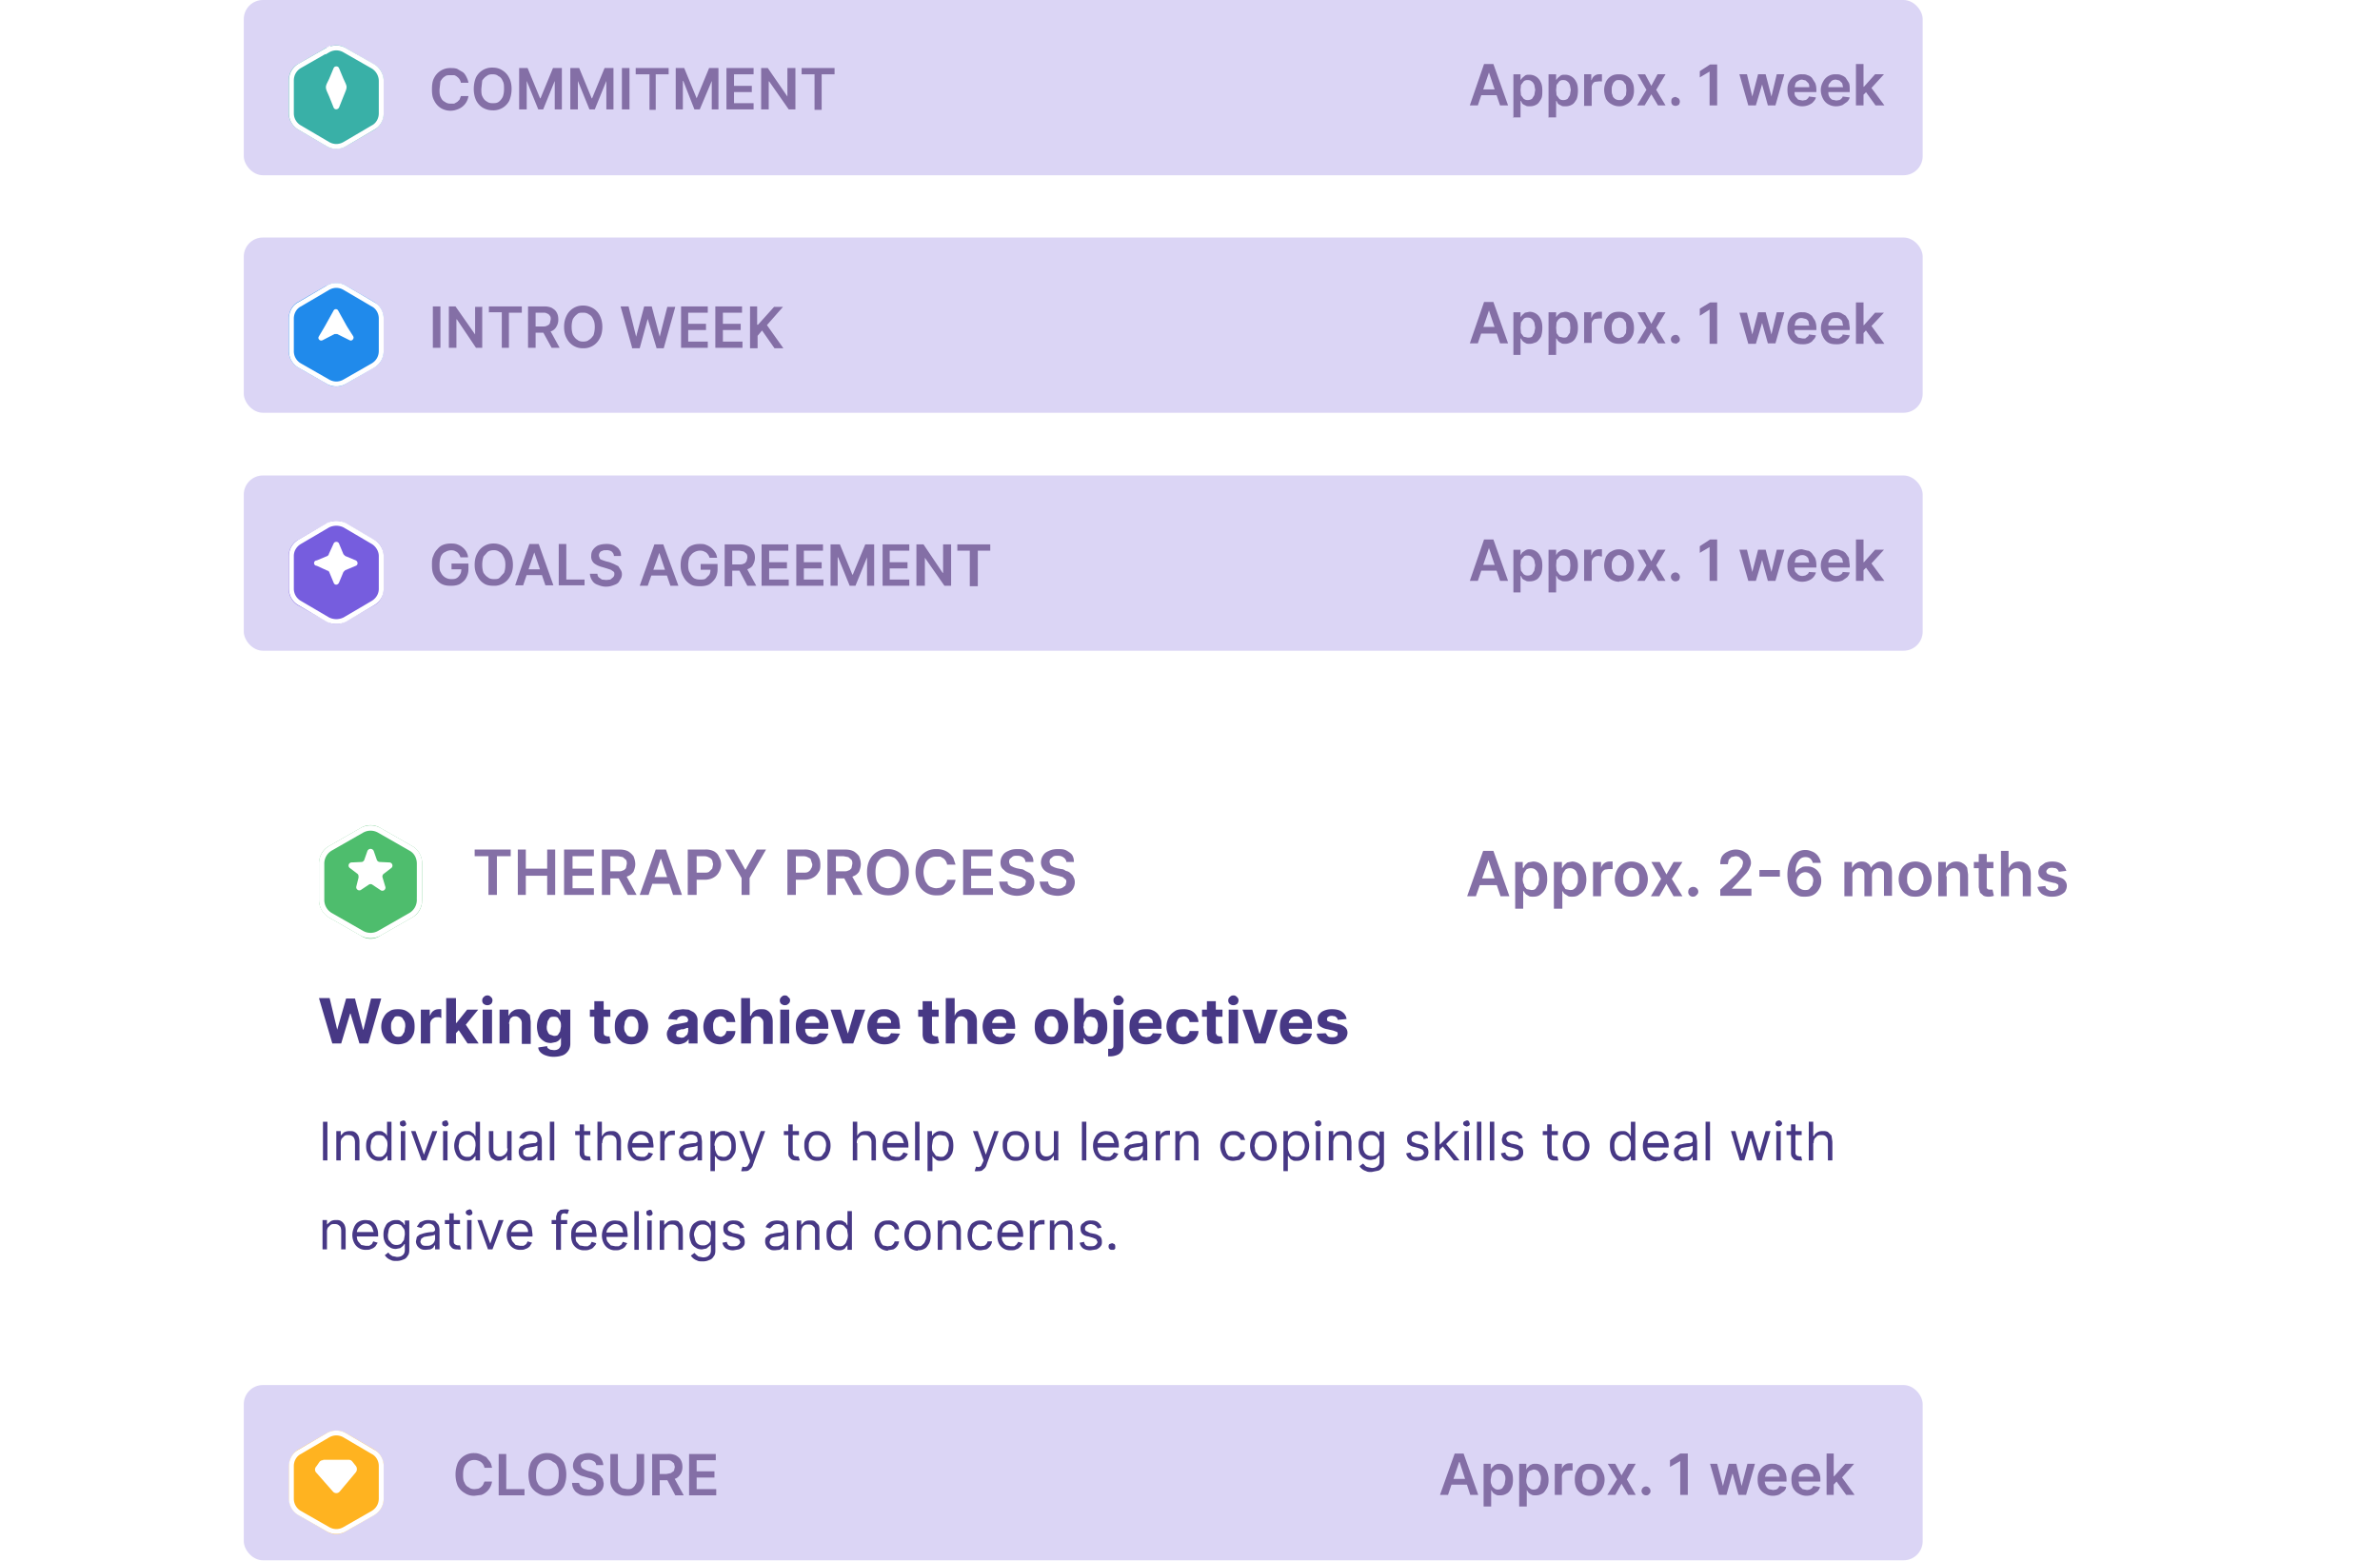
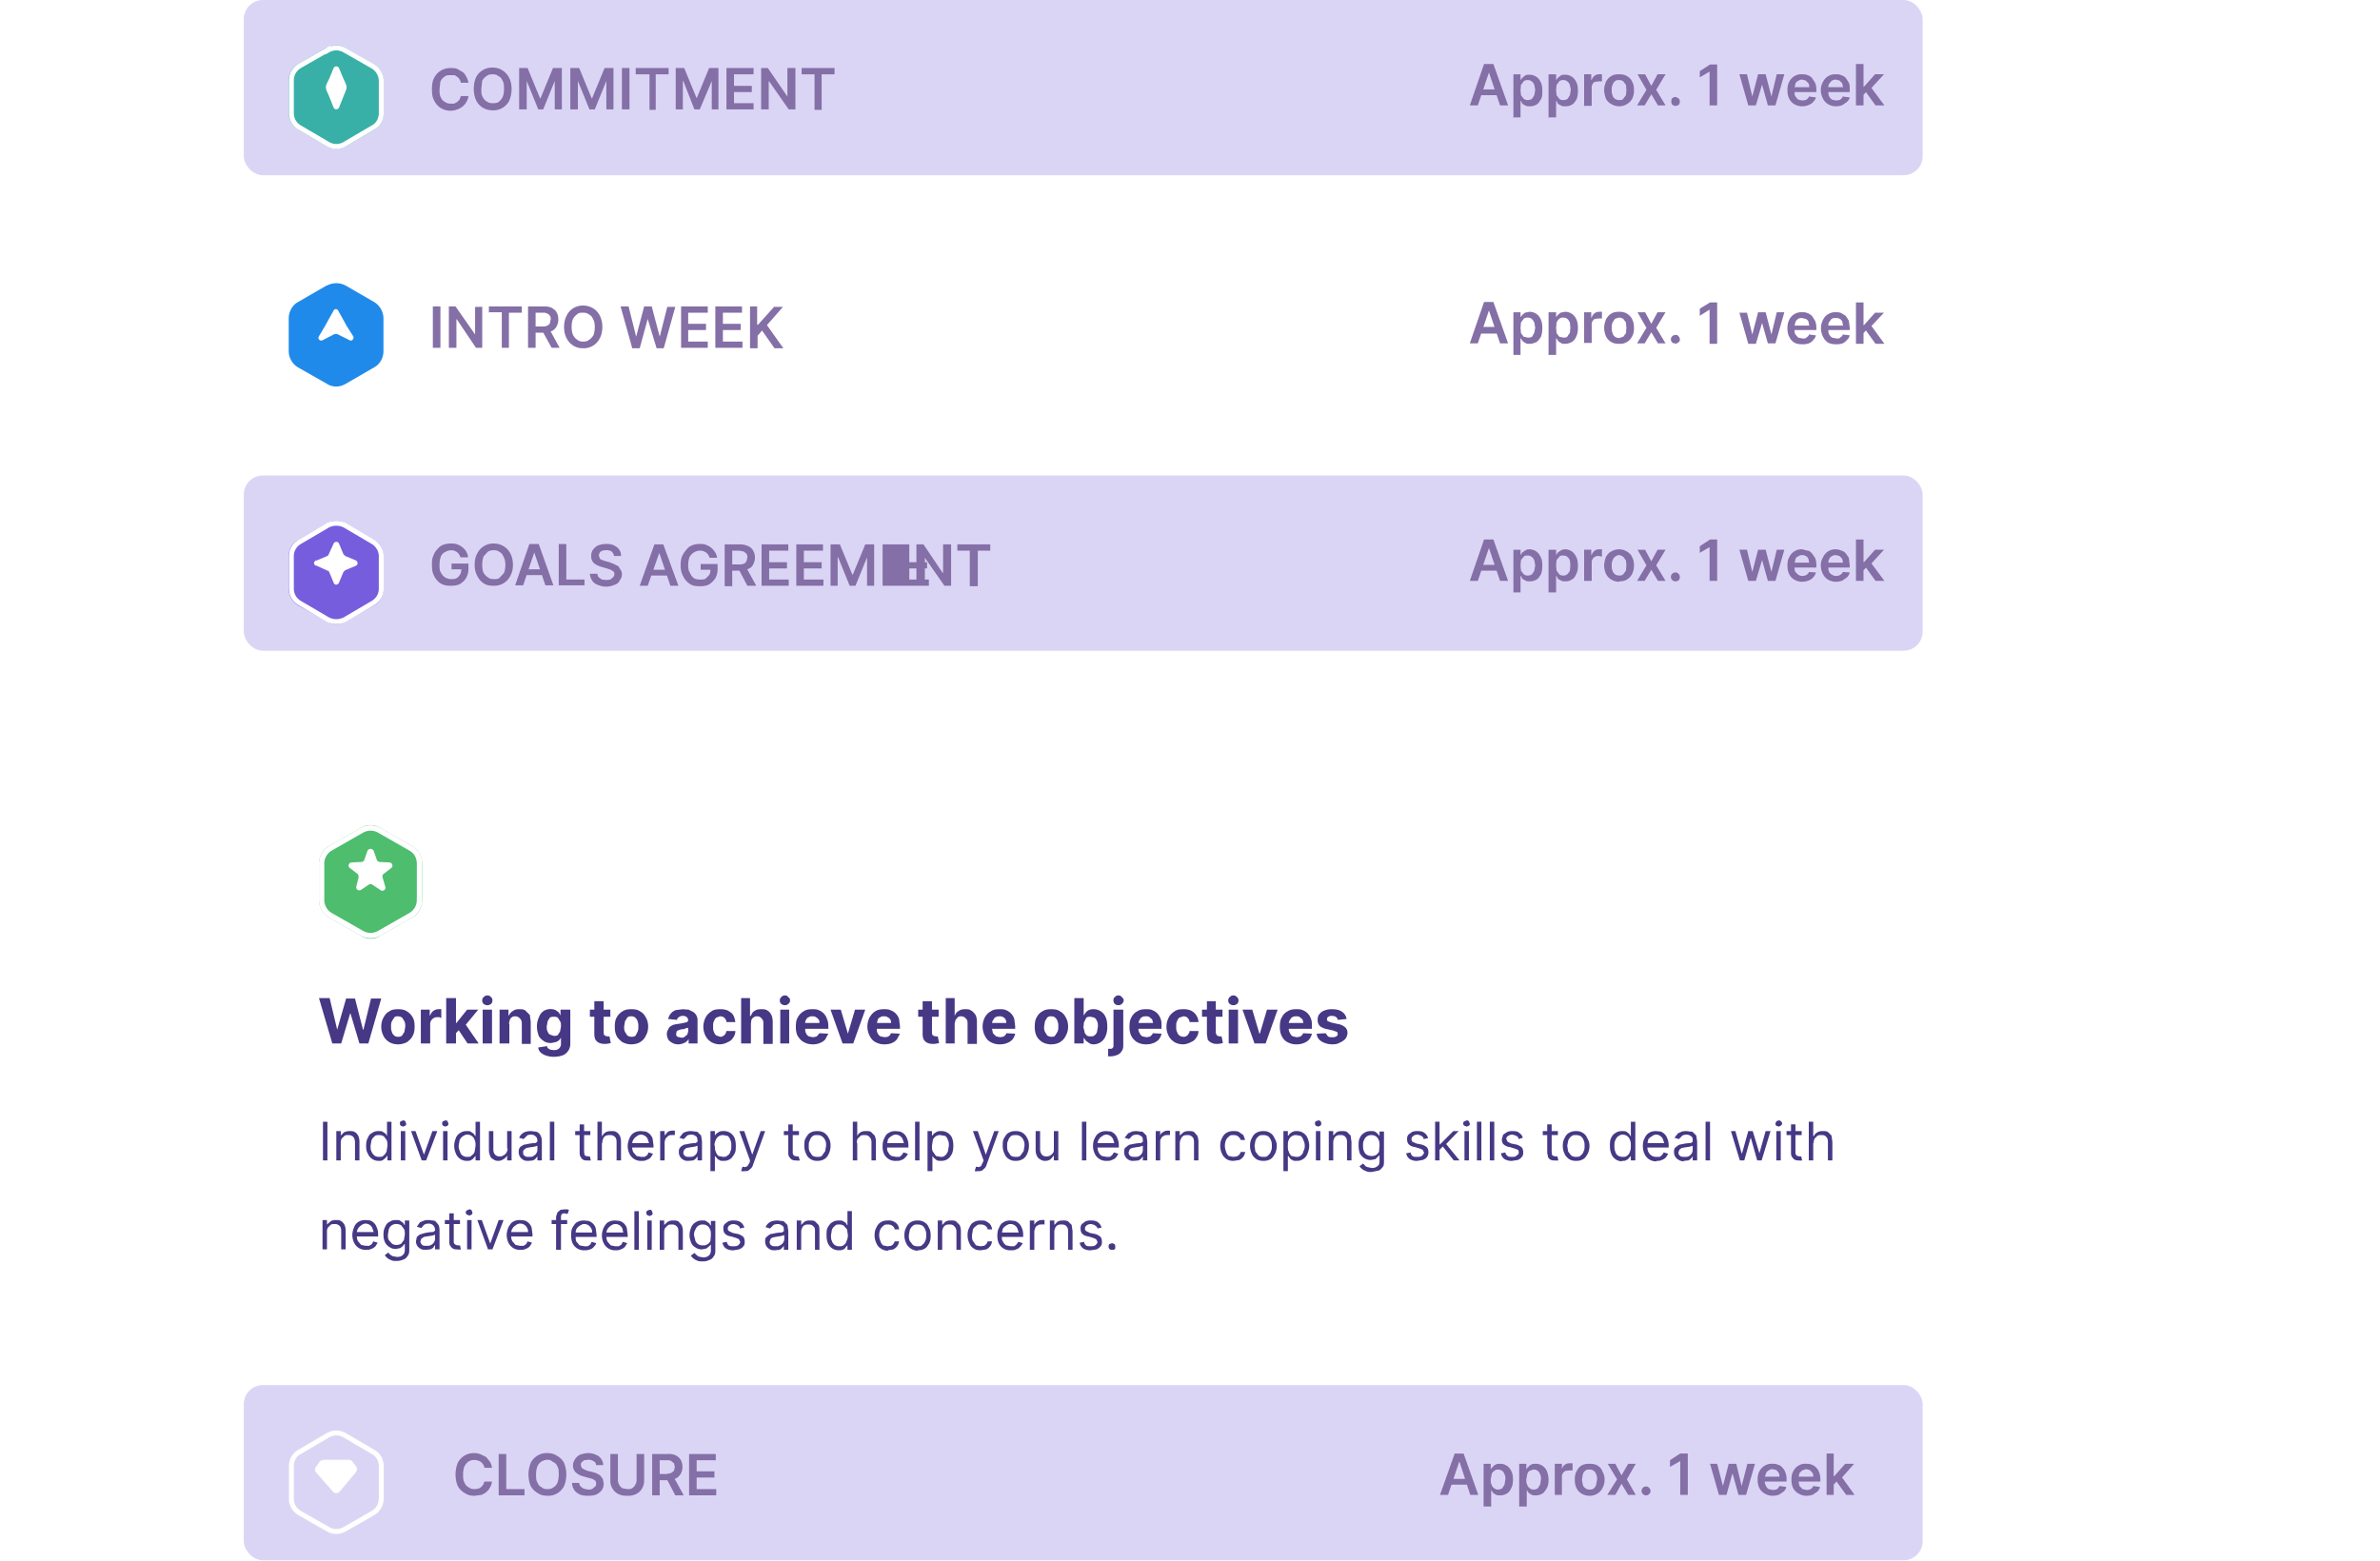
<svg xmlns="http://www.w3.org/2000/svg" width="535" height="351" fill="none">
  <rect width="377.4" height="39.4" x="54.8" fill="#DBD5F5" rx="4.3" />
  <g filter="url(#a)">
    <path fill="#39B0A7" d="M73.5 8.7c1.3-.8 2.9-.8 4.2 0l6.4 3.7c1.3.7 2.1 2.1 2.1 3.7v7.3c0 1.5-.8 3-2.1 3.7l-6.4 3.7c-1.3.7-3 .7-4.2 0L67 27a4.3 4.3 0 0 1-2.1-3.7V16c0-1.6.8-3 2.1-3.7l6.4-3.7Z" />
    <path stroke="#fff" stroke-width="1.1" d="M73.7 9.2c1.2-.7 2.6-.7 3.8 0l6.3 3.6c1.2.7 1.9 2 1.9 3.3v7.3c0 1.3-.7 2.6-1.9 3.2l-6.3 3.7c-1.2.7-2.6.7-3.8 0l-6.3-3.7a3.7 3.7 0 0 1-1.9-3.2V16c0-1.4.7-2.6 1.9-3.3l6.3-3.6Z" />
  </g>
  <path fill="#fff" d="M75 15.3c.2-.5 1-.5 1.2 0l1 2.4c.9 2 1 1.6 0 4l-1 2.5c-.3.5-1 .5-1.2 0l-1-2.5c-1-2.2-1-2 0-4l1-2.4Z" />
  <path fill="#846FA6" d="M105.3 18.6h-1.7a2.1 2.1 0 0 0-.8-1.3 2 2 0 0 0-.7-.4h-.8c-.5 0-1 0-1.3.3-.4.2-.7.6-1 1.1l-.2 1.8c0 .7 0 1.3.3 1.8.2.5.5.8.9 1 .4.3.8.4 1.3.4h.8l.7-.4.5-.5.3-.8h1.7a3.7 3.7 0 0 1-2.5 3 4.2 4.2 0 0 1-3.7-.3 4 4 0 0 1-1.5-1.7c-.4-.7-.5-1.5-.5-2.5s.1-1.9.5-2.6a4 4 0 0 1 3.7-2.2c.5 0 1 0 1.5.2l1.2.7c.3.2.6.6.8 1 .2.4.4.8.5 1.4ZM115 20c0 1-.2 1.8-.5 2.6a4 4 0 0 1-3.8 2.2c-.8 0-1.5-.2-2.2-.6a4 4 0 0 1-1.5-1.7c-.3-.7-.5-1.5-.5-2.5s.2-1.9.5-2.6a4 4 0 0 1 3.7-2.2c.9 0 1.6.2 2.2.6a4 4 0 0 1 1.5 1.6c.4.7.6 1.6.6 2.6Zm-1.7 0c0-.7 0-1.3-.3-1.8-.2-.5-.5-.9-1-1.1-.3-.3-.8-.4-1.3-.4s-1 .1-1.3.4c-.4.2-.7.6-1 1l-.2 1.9c0 .7 0 1.3.3 1.8.2.4.5.8.9 1 .4.3.8.4 1.3.4s1 0 1.4-.3c.4-.3.7-.7.9-1.1.2-.5.3-1.1.3-1.8Zm3.3-4.7h2l2.8 6.8h.1l2.8-6.8h2v9.3h-1.6v-6.4l-2.6 6.4H121l-2.6-6.4v6.4h-1.7v-9.3Zm11.6 0h2l2.8 6.8h.1l2.8-6.8h2v9.3h-1.6v-6.4l-2.6 6.4h-1.2l-2.6-6.4v6.4h-1.7v-9.3Zm13.3 0v9.3h-1.7v-9.3h1.7Zm1.4 1.4v-1.4h7.4v1.4h-2.9v8H146v-8H143Zm8.9-1.4h2l2.8 6.8 2.8-6.8h2.1v9.3H160v-6.4l-2.7 6.4h-1.2l-2.5-6.4h-.1v6.4h-1.6v-9.3Zm11.5 9.3v-9.3h6.1v1.4h-4.4v2.6h4v1.4h-4v2.5h4.4v1.4h-6Zm15.5-9.3v9.3h-1.5l-4.4-6.3h-.1v6.3h-1.7v-9.3h1.5l4.4 6.4v-6.4h1.8Zm1.4 1.4v-1.4h7.4v1.4h-2.9v8h-1.6v-8h-3ZM332.2 23.7h-1.8l3.2-9.3h2.1l3.3 9.3h-1.8l-2.5-7.4-2.5 7.4Zm0-3.6h5v1.3h-5v-1.3Zm8 6.2v-9.6h1.6V18l.4-.5.6-.5c.3-.2.6-.2 1-.2a2.7 2.7 0 0 1 2.5 1.6c.3.5.4 1.2.4 2 0 .7 0 1.4-.3 1.9s-.6 1-1 1.2c-.5.3-1 .4-1.5.4-.4 0-.8 0-1-.2a2 2 0 0 1-.7-.4l-.3-.6h-.1v3.7H340Zm1.6-6 .1 1.1.6.8c.3.2.5.3.9.3s.7-.1 1-.3l.5-.8.2-1.2-.2-1.1c-.2-.4-.3-.6-.6-.8-.2-.2-.5-.3-.9-.3s-.7.1-.9.3l-.6.8-.1 1.1Zm6.3 6v-9.6h1.7V18l.4-.5.6-.5c.3-.2.6-.2 1-.2a2.7 2.7 0 0 1 2.5 1.6c.3.5.4 1.2.4 2 0 .7-.1 1.4-.3 1.9-.3.5-.6 1-1 1.2-.5.3-1 .4-1.5.4-.4 0-.8 0-1-.2a2 2 0 0 1-.7-.4l-.3-.6h-.1v3.7H348Zm1.7-6 .1 1.1.6.8c.2.2.5.3.9.3s.7-.1 1-.3l.5-.8.2-1.2-.2-1.1c-.2-.4-.3-.6-.6-.8-.2-.2-.5-.3-1-.3-.3 0-.6.1-.8.3l-.6.8-.1 1.1Zm6.3 3.4v-7h1.6V18h.1a1.7 1.7 0 0 1 1.7-1.3 3.8 3.8 0 0 1 .6 0v1.6h-.3a3 3 0 0 0-.4 0l-.9.1a1.4 1.4 0 0 0-.7 1.3v4.1H356Zm7.9.2c-.7 0-1.3-.2-1.8-.5a3 3 0 0 1-1.2-1.2c-.2-.6-.4-1.2-.4-2 0-.7.2-1.3.4-1.8.3-.6.7-1 1.2-1.3.5-.3 1-.4 1.8-.4.6 0 1.2.1 1.7.4.5.3 1 .7 1.2 1.3.3.5.4 1.1.4 1.9a4 4 0 0 1-.4 1.9 3 3 0 0 1-1.2 1.2c-.5.3-1 .5-1.7.5Zm0-1.4c.3 0 .7 0 .9-.3l.6-.8.1-1.1-.1-1.2-.6-.8c-.2-.2-.6-.3-1-.3-.3 0-.6 0-.9.3-.2.2-.4.4-.5.8-.2.3-.2.7-.2 1.2 0 .4 0 .8.2 1.1 0 .4.3.6.5.8.3.2.6.3 1 .3Zm5.8-5.8 1.4 2.6 1.4-2.6h1.8l-2.1 3.5 2.1 3.5h-1.7l-1.5-2.5-1.5 2.5H368l2.1-3.5-2-3.5h1.7Zm6.9 7.1a1 1 0 0 1-.8-.3 1 1 0 0 1-.2-.7c0-.2 0-.5.2-.7.2-.2.5-.3.8-.3l.6.3a1 1 0 0 1 .2 1.2c0 .2-.2.3-.4.4a1 1 0 0 1-.4.1Zm9.3-9.4v9.3h-1.7v-7.6l-2.2 1.3V16l2.3-1.5h1.6Zm7 9.3-2-7h1.7l1.2 5 1.3-5h1.7l1.3 5 1.2-5h1.7l-2 7h-1.7l-1.3-4.7-1.4 4.7H393Zm12.1.2c-.7 0-1.3-.2-1.8-.5a3 3 0 0 1-1.1-1.2c-.3-.6-.4-1.2-.4-2 0-.6.1-1.3.4-1.8a3 3 0 0 1 2.9-1.7c.4 0 .8 0 1.2.2.4.1.7.3 1 .6l.7 1.1c.2.4.3 1 .3 1.6v.5h-5.8v-1.1h4.2c0-.3 0-.6-.2-.9l-.6-.6-.8-.2c-.4 0-.6.1-.9.3-.3.1-.5.4-.6.6l-.2.9v1c0 .3 0 .7.2 1l.6.7 1 .2.6-.1c.2 0 .4-.2.5-.3.2-.2.3-.3.3-.5l1.6.2c-.1.4-.3.7-.6 1-.2.3-.6.5-1 .7a4 4 0 0 1-1.5.3Zm7.6 0c-.7 0-1.3-.2-1.8-.5a3 3 0 0 1-1.1-1.2c-.3-.6-.5-1.2-.5-2 0-.6.2-1.3.5-1.8a3 3 0 0 1 2.8-1.7c.5 0 .9 0 1.3.2.3.1.7.3 1 .6l.7 1.1c.2.4.2 1 .2 1.6v.5h-5.7v-1.1h4.2l-.2-.9-.6-.6-.8-.2c-.4 0-.7.1-1 .3l-.5.6c-.2.3-.2.6-.2.9v1c0 .3 0 .7.2 1 .1.3.4.5.6.7l1 .2.6-.1c.2 0 .4-.2.5-.3.2-.2.3-.3.3-.5l1.6.2c-.1.4-.3.7-.6 1l-1 .7a4 4 0 0 1-1.5.3Zm6-2.4v-2h.3l2.5-2.8h2l-3.2 3.5h-.3l-1.3 1.3Zm-1.5 2.2v-9.3h1.7v9.3h-1.7Zm4.4 0-2.3-3.2 1.1-1.1 3.2 4.3h-2Z" />
-   <rect width="377.4" height="39.4" x="54.8" y="53.4" fill="#DBD5F5" rx="4.3" />
  <g filter="url(#b)">
    <path fill="#208AEB" d="M73.5 62.1c1.3-.7 2.9-.7 4.2 0l6.4 3.7c1.3.8 2.1 2.2 2.1 3.7v7.3c0 1.6-.8 3-2.1 3.7l-6.4 3.7c-1.3.8-3 .8-4.2 0L67 80.5a4.3 4.3 0 0 1-2.1-3.7v-7.3c0-1.5.8-3 2.1-3.7l6.4-3.7Z" />
-     <path stroke="#fff" stroke-width="1.1" d="M73.7 62.6c1.2-.7 2.6-.7 3.8 0l6.3 3.7c1.2.6 1.9 1.9 1.9 3.2v7.3c0 1.4-.7 2.6-1.9 3.3l-6.3 3.6c-1.2.7-2.6.7-3.8 0l-6.3-3.6a3.7 3.7 0 0 1-1.9-3.3v-7.3c0-1.3.7-2.6 1.9-3.2l6.3-3.7Z" />
  </g>
  <path fill="#fff" d="M75 69.8c.2-.4.8-.4 1 0l2 3.6 1.4 2.2c.3.5-.3 1.2-.8.9l-2.8-1.4h-.6l-2.7 1.4c-.6.3-1.2-.4-.8-.9l1.3-2.2 2-3.6Z" />
  <path fill="#846FA6" d="M99 68.9v9.3h-1.7v-9.3H99Zm9.4 0v9.3H107l-4.3-6.4h-.1v6.4h-1.7v-9.3h1.5l4.4 6.3V69h1.7Zm1.5 1.4v-1.4h7.4v1.4h-2.9v7.9h-1.6v-8h-3Zm8.8 7.9v-9.3h3.5a4 4 0 0 1 1.8.3c.5.3.9.6 1.1 1 .3.5.4 1 .4 1.6a3 3 0 0 1-.4 1.6c-.2.4-.6.8-1 1-.6.2-1.2.4-1.9.4h-2.5v-1.4h2.3c.4 0 .7 0 1-.2.3-.1.5-.3.6-.5l.2-.9c0-.3 0-.6-.2-.8-.1-.2-.3-.4-.6-.5-.3-.2-.6-.2-1-.2h-1.6v7.9h-1.7Zm4.8-4.2 2.3 4.2H124l-2.3-4.2h1.8Zm11.9-.5c0 1-.2 1.9-.6 2.6a4 4 0 0 1-3.7 2.2 4 4 0 0 1-3.7-2.2c-.4-.7-.6-1.6-.6-2.6s.2-1.8.6-2.6a4 4 0 0 1 3.7-2.2c.8 0 1.5.2 2.2.6a4 4 0 0 1 1.5 1.6c.4.8.6 1.6.6 2.6Zm-1.7 0c0-.7-.1-1.3-.4-1.8-.2-.5-.5-.8-.9-1-.4-.3-.8-.4-1.3-.4s-1 0-1.3.3c-.4.3-.7.6-1 1.1-.2.5-.3 1.1-.3 1.8s.1 1.3.3 1.8c.3.5.6.9 1 1.1.3.3.8.4 1.3.4s1-.1 1.3-.4c.4-.2.7-.6 1-1 .2-.6.3-1.2.3-1.9Zm8.4 4.7-2.6-9.3h1.8l1.7 6.8 1.8-6.8h1.7l1.8 6.8L150 69h1.8l-2.6 9.3h-1.6l-2-6.6-1.8 6.6H142Zm11 0v-9.3h6v1.4h-4.4v2.5h4v1.4h-4v2.6h4.4v1.4h-6Zm7.7 0v-9.3h6v1.4h-4.3v2.5h4v1.4h-4v2.6h4.4v1.4h-6.1Zm7.8 0v-9.3h1.6V73h.2L174 69h2l-3.6 4.1 3.7 5.2h-2l-2.8-4-1 1.2v2.8h-1.7ZM332.2 77.2h-1.8l3.2-9.3h2.1l3.3 9.3h-1.8l-2.5-7.4-2.5 7.4Zm0-3.7h5V75h-5v-1.4Zm8 6.3v-9.6h1.6v1.1l.4-.5.6-.5 1-.2a2.7 2.7 0 0 1 2.5 1.6c.3.6.4 1.2.4 2s-.1 1.4-.3 2c-.3.5-.6.9-1 1.2-.5.2-1 .4-1.5.4-.4 0-.8 0-1-.2a2 2 0 0 1-.7-.5l-.3-.5h-.1v3.7H340Zm1.6-6.1.1 1.2.6.8.9.2c.4 0 .7 0 1-.2l.5-.9.2-1.1-.2-1.2c-.2-.3-.3-.6-.6-.8-.2-.2-.5-.3-1-.3-.3 0-.6.1-.8.3l-.6.8-.1 1.2Zm6.3 6v-9.5h1.7v1.1l.4-.5.6-.5 1-.2a2.7 2.7 0 0 1 2.5 1.6c.3.6.4 1.2.4 2s-.1 1.4-.4 2c-.2.5-.5.9-1 1.2-.4.2-.9.4-1.4.4-.4 0-.8 0-1-.2a2 2 0 0 1-.7-.5l-.3-.5h-.1v3.7H348Zm1.7-6 .1 1.2.6.8.9.2c.4 0 .7 0 .9-.2l.6-.9.1-1.1-.1-1.2c-.2-.3-.3-.6-.6-.8-.2-.2-.5-.3-1-.3-.3 0-.6.1-.8.3-.3.2-.4.5-.6.8l-.1 1.2Zm6.3 3.5v-7h1.6v1.2h.1a1.7 1.7 0 0 1 1.7-1.3 3.8 3.8 0 0 1 .6 0v1.5h-.3a3 3 0 0 0-.4 0l-.9.1a1.4 1.4 0 0 0-.7 1.4v4H356Zm7.9.1c-.7 0-1.3-.1-1.8-.4a3 3 0 0 1-1.2-1.3c-.2-.5-.4-1.2-.4-1.9s.2-1.3.4-1.9c.3-.5.7-1 1.2-1.3.5-.3 1-.4 1.8-.4.6 0 1.2.1 1.7.4.5.3 1 .8 1.2 1.3.3.6.4 1.2.4 2 0 .6-.1 1.3-.4 1.8a3 3 0 0 1-1.2 1.3c-.5.3-1 .4-1.7.4Zm0-1.3.9-.3.6-.8.1-1.2-.1-1.2-.6-.8c-.3-.2-.6-.3-1-.3l-.9.3-.5.8c-.2.4-.2.8-.2 1.2 0 .4 0 .8.2 1.2 0 .3.3.6.5.8.3.2.6.3 1 .3Zm5.8-5.8 1.4 2.6 1.4-2.6h1.8l-2.1 3.5 2.1 3.5h-1.7l-1.5-2.5-1.5 2.5H368l2.1-3.5-2-3.5h1.7Zm6.8 7a1 1 0 0 1-.7-.2 1 1 0 0 1-.3-.7c0-.3.1-.5.3-.7.2-.2.5-.3.7-.3.3 0 .5 0 .7.3a1 1 0 0 1 .2 1.2l-.4.3a1 1 0 0 1-.5.2ZM386 68v9.3h-1.7v-7.7l-2.2 1.4v-1.6l2.3-1.4h1.6Zm7 9.3-2-7h1.7l1.2 4.9 1.3-5h1.7l1.3 5 1.2-5h1.7l-2 7h-1.7l-1.3-4.6-1.4 4.7H393Zm12.1.1c-.7 0-1.3-.1-1.8-.4a3 3 0 0 1-1.1-1.3c-.3-.5-.4-1.2-.4-1.9s.1-1.3.4-1.9a3 3 0 0 1 2.9-1.7c.4 0 .8 0 1.2.2.4.1.7.4 1 .6l.7 1.1c.2.5.3 1 .3 1.6v.5h-5.8v-1h4.2l-.2-1c-.2-.2-.3-.4-.6-.5l-.8-.2c-.4 0-.6 0-.9.2-.3.2-.5.4-.6.7l-.2.8v1c0 .4 0 .7.2 1l.6.7 1 .2h.6l.5-.4c.2-.1.3-.3.3-.5l1.6.2c-.1.4-.3.8-.6 1-.2.4-.6.6-1 .8a4 4 0 0 1-1.5.2Zm7.6 0c-.7 0-1.3-.1-1.8-.4a3 3 0 0 1-1.1-1.3 4.1 4.1 0 0 1 0-3.8 3 3 0 0 1 2.8-1.7c.5 0 .9 0 1.3.2l1 .6.7 1.1.2 1.6v.5h-5.7v-1h4.2l-.2-1a1.5 1.5 0 0 0-1.4-.7c-.4 0-.7 0-1 .2l-.5.7c-.2.2-.2.5-.2.8v1c0 .4 0 .7.2 1 .1.3.4.5.6.7l1 .2h.6l.5-.4c.2-.1.3-.3.3-.5l1.6.2c-.1.4-.3.8-.6 1-.3.4-.6.6-1 .8a4 4 0 0 1-1.5.2Zm6-2.3v-2h.3l2.5-2.8h2l-3.2 3.4h-.3l-1.3 1.4Zm-1.5 2.2v-9.3h1.7v9.3h-1.7Zm4.4 0-2.3-3.2 1.1-1.2 3.2 4.4h-2Z" />
  <rect width="377.4" height="39.4" x="54.8" y="106.9" fill="#DBD5F5" rx="4.3" />
  <g filter="url(#c)">
    <path fill="#765DDE" d="M73.5 115.6c1.3-.8 2.9-.8 4.2 0l6.4 3.7c1.3.7 2.1 2.1 2.1 3.6v7.4c0 1.5-.8 3-2.1 3.7l-6.4 3.6c-1.3.8-3 .8-4.2 0L67 134a4.3 4.3 0 0 1-2.1-3.7v-7.4c0-1.5.8-2.9 2.1-3.6l6.4-3.7Z" />
    <path stroke="#fff" stroke-width="1.1" d="M73.7 116c1.2-.6 2.6-.6 3.8 0l6.3 3.7c1.2.7 1.9 2 1.9 3.2v7.4c0 1.3-.7 2.5-1.9 3.2l-6.3 3.7c-1.2.6-2.6.6-3.8 0l-6.3-3.7a3.7 3.7 0 0 1-1.9-3.2v-7.4c0-1.3.7-2.5 1.9-3.2l6.3-3.7Z" />
  </g>
  <path fill="#fff" d="M75 122.2c.2-.5 1-.5 1.2 0l1 2.4.4.4 2.4 1c.5.3.5 1 0 1.2l-2.4 1-.4.4-1 2.4c-.3.6-1 .6-1.2 0l-1-2.4c-.1-.2-.3-.3-.4-.3l-2.4-1.1a.6.6 0 0 1 0-1.2l2.4-1c.1-.1.3-.2.3-.4l1.1-2.4Z" />
-   <path fill="#846FA6" d="M103.5 125.3a2.4 2.4 0 0 0-.8-1.2l-.6-.3a2.6 2.6 0 0 0-2 .3c-.5.2-.8.6-1 1-.2.6-.3 1.2-.3 1.9s0 1.3.3 1.7a2.5 2.5 0 0 0 2.3 1.5c.4 0 .9 0 1.2-.2.4-.2.6-.5.8-.8.2-.3.3-.7.3-1.2h.4-2.6v-1.3h3.8v1.2a4 4 0 0 1-.5 2c-.3.6-.8 1-1.4 1.4-.6.3-1.3.4-2 .4-.9 0-1.6-.1-2.3-.5a4 4 0 0 1-1.5-1.7c-.4-.7-.5-1.5-.5-2.5 0-.8 0-1.4.3-2 .2-.6.5-1.1.9-1.5.4-.5.8-.8 1.3-1 .5-.2 1.1-.3 1.7-.3.5 0 1 0 1.5.2a3.8 3.8 0 0 1 2 1.6c.2.4.4.8.4 1.3h-1.7Zm11.8 1.7c0 1-.2 1.8-.6 2.5a4 4 0 0 1-3.7 2.2c-.8 0-1.6-.1-2.2-.5a4 4 0 0 1-1.5-1.7c-.4-.7-.6-1.5-.6-2.5s.2-1.9.6-2.6a4 4 0 0 1 3.7-2.2c.8 0 1.5.2 2.2.6a4 4 0 0 1 1.5 1.6c.4.7.6 1.6.6 2.6Zm-1.7 0c0-.7-.1-1.3-.4-1.8-.2-.5-.5-.9-.9-1.1-.4-.3-.8-.4-1.3-.4s-1 .1-1.4.4l-.9 1c-.2.6-.3 1.2-.3 1.9s.1 1.3.3 1.8c.3.4.6.8 1 1 .3.3.8.4 1.3.4s1 0 1.3-.3l1-1.1c.2-.5.3-1.1.3-1.8Zm4 4.6h-1.8l3.2-9.3h2.1l3.3 9.3h-1.8l-2.5-7.4-2.5 7.4Zm0-3.6h5v1.3h-5V128Zm8 3.6v-9.3h1.7v8h4.1v1.3h-5.8ZM138 125c0-.4-.2-.7-.5-1a2 2 0 0 0-1.2-.3c-.4 0-.7 0-1 .2-.2 0-.4.2-.5.4a1 1 0 0 0 0 1.1c0 .2.1.3.3.4l.5.2.6.2.8.2 1 .4 1 .5.5.8c.2.3.3.6.3 1 0 .6-.2 1-.5 1.4-.2.5-.6.8-1.2 1-.5.2-1.1.4-1.9.4-.7 0-1.3-.2-1.8-.4-.6-.2-1-.5-1.3-1a3 3 0 0 1-.5-1.5h1.7c0 .3.1.6.3.8l.7.5 1 .1.9-.1.6-.5c.2-.2.3-.4.3-.7 0-.3 0-.4-.2-.6l-.6-.4-.9-.3-1-.3c-.8-.2-1.4-.5-1.9-.9a2 2 0 0 1-.6-1.6c0-.5.1-1 .4-1.4a3 3 0 0 1 1.2-1c.6-.2 1.1-.3 1.8-.3a4 4 0 0 1 1.7.3c.5.3 1 .6 1.2 1 .3.4.4.8.4 1.4H138Zm7.6 6.7h-1.8l3.3-9.3h2l3.4 9.3h-1.8l-2.5-7.4-2.6 7.4Zm.1-3.6h4.9v1.3h-4.9V128Zm13.8-2.7a2.4 2.4 0 0 0-.8-1.2l-.6-.3a2.6 2.6 0 0 0-2.1.3c-.4.2-.7.6-1 1-.2.6-.3 1.2-.3 1.9s.1 1.3.4 1.7c.2.5.5.9.9 1.2.4.2.8.3 1.3.3s1 0 1.3-.2l.8-.8c.2-.3.3-.7.3-1.2h.3-2.5v-1.3h3.8v1.2a4 4 0 0 1-.5 2c-.4.6-.8 1-1.4 1.4-.6.3-1.3.4-2 .4-1 0-1.7-.1-2.3-.5a4 4 0 0 1-1.5-1.7c-.4-.7-.6-1.5-.6-2.5 0-.8.1-1.4.3-2 .3-.6.6-1.1 1-1.5.3-.5.8-.8 1.3-1 .5-.2 1-.3 1.7-.3.5 0 1 0 1.4.2a3.8 3.8 0 0 1 2 1.6c.3.4.4.8.5 1.3h-1.7Zm3.4 6.3v-9.3h3.5a4 4 0 0 1 1.8.4c.5.2.9.6 1.1 1 .3.5.4 1 .4 1.6a3 3 0 0 1-.4 1.5c-.2.5-.6.8-1.1 1-.5.3-1.1.4-1.8.4h-2.5v-1.4h2.3c.4 0 .7 0 1-.2.3 0 .4-.3.6-.5l.2-.8c0-.3 0-.6-.2-.9l-.6-.5-1-.2h-1.6v8h-1.7Zm4.8-4.2 2.3 4.2H168l-2.2-4.2h1.8Zm3.5 4.2v-9.3h6v1.4h-4.3v2.6h4v1.4h-4v2.5h4.4v1.4h-6Zm7.8 0v-9.3h6v1.4h-4.3v2.6h4v1.4h-4v2.5h4.4v1.4h-6Zm7.8-9.3h2l2.8 6.8h.1l2.8-6.8h2v9.3h-1.6v-6.4l-2.6 6.4H191l-2.6-6.4h-.1v6.4h-1.6v-9.3Zm11.6 9.3v-9.3h6v1.4H200v2.6h4v1.4h-4v2.5h4.4v1.4h-6.1Zm15.4-9.3v9.3h-1.5l-4.4-6.3v6.3H206v-9.3h1.6l4.3 6.4h.1v-6.4h1.7Zm1.4 1.4v-1.4h7.4v1.4h-2.8v8H218v-8h-2.9ZM332.2 130.6h-1.8l3.2-9.3h2.1l3.3 9.3h-1.8l-2.5-7.4-2.5 7.4Zm0-3.6h5v1.3h-5V127Zm8 6.2v-9.6h1.6v1.2l.4-.6.6-.4c.3-.2.6-.3 1-.3a2.7 2.7 0 0 1 2.5 1.7c.3.5.4 1.2.4 2 0 .7-.1 1.4-.3 1.9-.3.5-.6 1-1 1.2-.5.3-1 .4-1.5.4-.4 0-.8 0-1-.2a2 2 0 0 1-.7-.4l-.3-.6h-.1v3.7H340Zm1.6-6 .1 1.1.6.8c.3.2.5.3.9.3s.7-.1 1-.3l.5-.8.2-1.2-.2-1.1c-.2-.4-.3-.6-.6-.8-.2-.2-.5-.3-.9-.3s-.7 0-.9.3l-.6.7-.1 1.2Zm6.3 6v-9.6h1.7v1.2l.4-.6.6-.4c.3-.2.6-.3 1-.3a2.7 2.7 0 0 1 2.5 1.7c.3.5.4 1.2.4 2 0 .7-.1 1.4-.4 1.9-.2.5-.5 1-1 1.2-.4.3-.9.4-1.4.4-.4 0-.8 0-1-.2a2 2 0 0 1-.7-.4l-.3-.6h-.1v3.7H348Zm1.7-6 .1 1.1.6.8c.2.2.5.3.9.3s.7-.1.9-.3c.3-.2.4-.5.6-.8l.1-1.2-.1-1.1c-.2-.4-.3-.6-.6-.8-.2-.2-.5-.3-1-.3-.3 0-.6 0-.8.3l-.6.7-.1 1.2Zm6.3 3.4v-7h1.6v1.2h.1a1.7 1.7 0 0 1 1.7-1.3 3.8 3.8 0 0 1 .6 0v1.6h-.3a3 3 0 0 0-.4-.1c-.3 0-.6 0-.9.2a1.4 1.4 0 0 0-.7 1.3v4.1H356Zm7.9.2c-.7 0-1.3-.2-1.8-.5a3 3 0 0 1-1.2-1.3c-.2-.5-.4-1.1-.4-1.8 0-.8.2-1.4.4-2 .3-.5.7-1 1.2-1.2.5-.3 1-.5 1.8-.5.6 0 1.2.2 1.7.5s1 .7 1.2 1.3c.3.5.4 1.1.4 1.9a4 4 0 0 1-.4 1.8 3 3 0 0 1-1.2 1.3c-.5.3-1 .4-1.7.4Zm0-1.4c.3 0 .6 0 .9-.3l.6-.8.1-1.2-.1-1.1-.6-.8c-.3-.2-.6-.4-1-.4-.3 0-.6.2-.9.4-.2.2-.4.4-.5.8-.2.3-.2.7-.2 1.1 0 .5 0 .9.2 1.2 0 .3.3.6.5.8.3.2.6.3 1 .3Zm5.8-5.8 1.4 2.6 1.4-2.6h1.8l-2.1 3.5 2.1 3.5h-1.7l-1.5-2.5-1.5 2.5H368l2.1-3.5-2-3.5h1.7Zm6.8 7.1a1 1 0 0 1-.7-.3 1 1 0 0 1-.3-.7c0-.3.1-.5.3-.7.2-.2.5-.3.7-.3.3 0 .5.1.7.3a1 1 0 0 1 .2 1.2c0 .2-.2.3-.4.4a1 1 0 0 1-.5.1Zm9.4-9.4v9.3h-1.7V123l-2.2 1.3v-1.5l2.3-1.5h1.6Zm7 9.3-2-7h1.7l1.2 5 1.3-5h1.7l1.3 5 1.2-5h1.7l-2 7h-1.7l-1.3-4.7-1.4 4.7H393Zm12.1.2c-.7 0-1.3-.2-1.8-.5a3 3 0 0 1-1.1-1.2c-.3-.6-.4-1.2-.4-2 0-.7.1-1.3.4-1.8a3 3 0 0 1 2.9-1.8l1.2.3c.4 0 .7.3 1 .6l.7 1c.2.5.3 1 .3 1.7v.5h-5.8v-1.1h4.2l-.2-.9a1.5 1.5 0 0 0-1.4-.8c-.4 0-.6.1-.9.3-.3.1-.5.3-.6.6l-.2.9v1c0 .3 0 .7.2 1l.6.6c.3.2.6.3 1 .3l.6-.1.5-.3c.2-.2.3-.3.3-.5l1.6.1a2.7 2.7 0 0 1-1.6 1.8 4 4 0 0 1-1.5.3Zm7.6 0c-.7 0-1.3-.2-1.8-.5a3 3 0 0 1-1.1-1.2c-.3-.6-.5-1.2-.5-2 0-.7.2-1.3.5-1.8a3 3 0 0 1 2.8-1.8c.5 0 .9.1 1.3.3.3 0 .7.3 1 .6l.7 1 .2 1.7v.5h-5.7v-1.1h4.2l-.2-.9-.6-.6-.8-.2c-.4 0-.7.1-1 .3-.2.1-.4.3-.5.6-.2.3-.2.6-.2.9v1c0 .3 0 .7.2 1 .1.3.4.5.6.6.3.2.6.3 1 .3l.6-.1.5-.3c.2-.2.3-.3.3-.5l1.6.1c-.1.4-.3.8-.6 1.1l-1 .7a4 4 0 0 1-1.5.3Zm6-2.4v-2h.3l2.5-2.8h2l-3.2 3.5h-.3l-1.3 1.3Zm-1.5 2.2v-9.3h1.7v9.3h-1.7Zm4.4 0-2.3-3.2 1.1-1.1 3.2 4.3h-2Z" />
+   <path fill="#846FA6" d="M103.5 125.3a2.4 2.4 0 0 0-.8-1.2l-.6-.3a2.6 2.6 0 0 0-2 .3c-.5.2-.8.6-1 1-.2.6-.3 1.2-.3 1.9s0 1.3.3 1.7a2.5 2.5 0 0 0 2.3 1.5c.4 0 .9 0 1.2-.2.4-.2.6-.5.8-.8.2-.3.3-.7.3-1.2h.4-2.6v-1.3h3.8v1.2a4 4 0 0 1-.5 2c-.3.6-.8 1-1.4 1.4-.6.3-1.3.4-2 .4-.9 0-1.6-.1-2.3-.5a4 4 0 0 1-1.5-1.7c-.4-.7-.5-1.5-.5-2.5 0-.8 0-1.4.3-2 .2-.6.5-1.1.9-1.5.4-.5.8-.8 1.3-1 .5-.2 1.1-.3 1.7-.3.5 0 1 0 1.5.2a3.8 3.8 0 0 1 2 1.6c.2.4.4.8.4 1.3h-1.7Zm11.8 1.7c0 1-.2 1.8-.6 2.5a4 4 0 0 1-3.7 2.2c-.8 0-1.6-.1-2.2-.5a4 4 0 0 1-1.5-1.7c-.4-.7-.6-1.5-.6-2.5s.2-1.9.6-2.6a4 4 0 0 1 3.7-2.2c.8 0 1.5.2 2.2.6a4 4 0 0 1 1.5 1.6c.4.7.6 1.6.6 2.6Zm-1.7 0c0-.7-.1-1.3-.4-1.8-.2-.5-.5-.9-.9-1.1-.4-.3-.8-.4-1.3-.4s-1 .1-1.4.4l-.9 1c-.2.6-.3 1.2-.3 1.9s.1 1.3.3 1.8c.3.4.6.8 1 1 .3.3.8.4 1.3.4s1 0 1.3-.3l1-1.1c.2-.5.3-1.1.3-1.8Zm4 4.6h-1.8l3.2-9.3h2.1l3.3 9.3h-1.8l-2.5-7.4-2.5 7.4Zm0-3.6h5v1.3h-5V128Zm8 3.6v-9.3h1.7v8h4.1v1.3h-5.8ZM138 125c0-.4-.2-.7-.5-1a2 2 0 0 0-1.2-.3c-.4 0-.7 0-1 .2-.2 0-.4.2-.5.4a1 1 0 0 0 0 1.1c0 .2.1.3.3.4l.5.2.6.2.8.2 1 .4 1 .5.5.8c.2.3.3.6.3 1 0 .6-.2 1-.5 1.4-.2.5-.6.8-1.2 1-.5.2-1.1.4-1.9.4-.7 0-1.3-.2-1.8-.4-.6-.2-1-.5-1.3-1a3 3 0 0 1-.5-1.5h1.7c0 .3.1.6.3.8l.7.5 1 .1.9-.1.6-.5c.2-.2.3-.4.3-.7 0-.3 0-.4-.2-.6l-.6-.4-.9-.3-1-.3c-.8-.2-1.4-.5-1.9-.9a2 2 0 0 1-.6-1.6c0-.5.1-1 .4-1.4a3 3 0 0 1 1.2-1c.6-.2 1.1-.3 1.8-.3a4 4 0 0 1 1.7.3c.5.3 1 .6 1.2 1 .3.4.4.8.4 1.4H138Zm7.6 6.7h-1.8l3.3-9.3h2l3.4 9.3h-1.8l-2.5-7.4-2.6 7.4Zm.1-3.6h4.9v1.3h-4.9V128Zm13.8-2.7a2.4 2.4 0 0 0-.8-1.2l-.6-.3a2.6 2.6 0 0 0-2.1.3c-.4.2-.7.6-1 1-.2.6-.3 1.2-.3 1.9s.1 1.3.4 1.7c.2.5.5.9.9 1.2.4.2.8.3 1.3.3s1 0 1.3-.2l.8-.8c.2-.3.3-.7.3-1.2h.3-2.5v-1.3h3.8v1.2a4 4 0 0 1-.5 2c-.4.6-.8 1-1.4 1.4-.6.3-1.3.4-2 .4-1 0-1.7-.1-2.3-.5a4 4 0 0 1-1.5-1.7c-.4-.7-.6-1.5-.6-2.5 0-.8.1-1.4.3-2 .3-.6.6-1.1 1-1.5.3-.5.8-.8 1.3-1 .5-.2 1-.3 1.7-.3.5 0 1 0 1.4.2a3.8 3.8 0 0 1 2 1.6c.3.4.4.8.5 1.3h-1.7Zm3.4 6.3v-9.3h3.5a4 4 0 0 1 1.8.4c.5.2.9.6 1.1 1 .3.5.4 1 .4 1.6a3 3 0 0 1-.4 1.5c-.2.5-.6.8-1.1 1-.5.3-1.1.4-1.8.4h-2.5v-1.4h2.3c.4 0 .7 0 1-.2.3 0 .4-.3.6-.5l.2-.8c0-.3 0-.6-.2-.9l-.6-.5-1-.2h-1.6v8h-1.7Zm4.8-4.2 2.3 4.2H168l-2.2-4.2h1.8Zm3.5 4.2v-9.3h6v1.4h-4.3v2.6h4v1.4h-4v2.5h4.4v1.4h-6Zm7.8 0v-9.3h6v1.4h-4.3v2.6h4v1.4h-4v2.5h4.4v1.4h-6Zm7.8-9.3h2l2.8 6.8h.1l2.8-6.8h2v9.3h-1.6v-6.4l-2.6 6.4H191l-2.6-6.4h-.1v6.4h-1.6v-9.3Zm11.6 9.3v-9.3h6v1.4v2.6h4v1.4h-4v2.5h4.4v1.4h-6.1Zm15.4-9.3v9.3h-1.5l-4.4-6.3v6.3H206v-9.3h1.6l4.3 6.4h.1v-6.4h1.7Zm1.4 1.4v-1.4h7.4v1.4h-2.8v8H218v-8h-2.9ZM332.2 130.6h-1.8l3.2-9.3h2.1l3.3 9.3h-1.8l-2.5-7.4-2.5 7.4Zm0-3.6h5v1.3h-5V127Zm8 6.2v-9.6h1.6v1.2l.4-.6.6-.4c.3-.2.6-.3 1-.3a2.7 2.7 0 0 1 2.5 1.7c.3.5.4 1.2.4 2 0 .7-.1 1.4-.3 1.9-.3.5-.6 1-1 1.2-.5.3-1 .4-1.5.4-.4 0-.8 0-1-.2a2 2 0 0 1-.7-.4l-.3-.6h-.1v3.7H340Zm1.6-6 .1 1.1.6.8c.3.2.5.3.9.3s.7-.1 1-.3l.5-.8.2-1.2-.2-1.1c-.2-.4-.3-.6-.6-.8-.2-.2-.5-.3-.9-.3s-.7 0-.9.3l-.6.7-.1 1.2Zm6.3 6v-9.6h1.7v1.2l.4-.6.6-.4c.3-.2.6-.3 1-.3a2.7 2.7 0 0 1 2.5 1.7c.3.5.4 1.2.4 2 0 .7-.1 1.4-.4 1.9-.2.5-.5 1-1 1.2-.4.3-.9.4-1.4.4-.4 0-.8 0-1-.2a2 2 0 0 1-.7-.4l-.3-.6h-.1v3.7H348Zm1.7-6 .1 1.1.6.8c.2.2.5.3.9.3s.7-.1.9-.3c.3-.2.4-.5.6-.8l.1-1.2-.1-1.1c-.2-.4-.3-.6-.6-.8-.2-.2-.5-.3-1-.3-.3 0-.6 0-.8.3l-.6.7-.1 1.2Zm6.3 3.4v-7h1.6v1.2h.1a1.7 1.7 0 0 1 1.7-1.3 3.8 3.8 0 0 1 .6 0v1.6h-.3a3 3 0 0 0-.4-.1c-.3 0-.6 0-.9.2a1.4 1.4 0 0 0-.7 1.3v4.1H356Zm7.9.2c-.7 0-1.3-.2-1.8-.5a3 3 0 0 1-1.2-1.3c-.2-.5-.4-1.1-.4-1.8 0-.8.2-1.4.4-2 .3-.5.7-1 1.2-1.2.5-.3 1-.5 1.8-.5.6 0 1.2.2 1.7.5s1 .7 1.2 1.3c.3.5.4 1.1.4 1.9a4 4 0 0 1-.4 1.8 3 3 0 0 1-1.2 1.3c-.5.3-1 .4-1.7.4Zm0-1.4c.3 0 .6 0 .9-.3l.6-.8.1-1.2-.1-1.1-.6-.8c-.3-.2-.6-.4-1-.4-.3 0-.6.2-.9.4-.2.2-.4.4-.5.8-.2.3-.2.7-.2 1.1 0 .5 0 .9.2 1.2 0 .3.3.6.5.8.3.2.6.3 1 .3Zm5.8-5.8 1.4 2.6 1.4-2.6h1.8l-2.1 3.5 2.1 3.5h-1.7l-1.5-2.5-1.5 2.5H368l2.1-3.5-2-3.5h1.7Zm6.8 7.1a1 1 0 0 1-.7-.3 1 1 0 0 1-.3-.7c0-.3.1-.5.3-.7.2-.2.5-.3.7-.3.3 0 .5.1.7.3a1 1 0 0 1 .2 1.2c0 .2-.2.3-.4.4a1 1 0 0 1-.5.1Zm9.4-9.4v9.3h-1.7V123l-2.2 1.3v-1.5l2.3-1.5h1.6Zm7 9.3-2-7h1.7l1.2 5 1.3-5h1.7l1.3 5 1.2-5h1.7l-2 7h-1.7l-1.3-4.7-1.4 4.7H393Zm12.1.2c-.7 0-1.3-.2-1.8-.5a3 3 0 0 1-1.1-1.2c-.3-.6-.4-1.2-.4-2 0-.7.1-1.3.4-1.8a3 3 0 0 1 2.9-1.8l1.2.3c.4 0 .7.3 1 .6l.7 1c.2.5.3 1 .3 1.7v.5h-5.8v-1.1h4.2l-.2-.9a1.5 1.5 0 0 0-1.4-.8c-.4 0-.6.1-.9.3-.3.1-.5.3-.6.6l-.2.9v1c0 .3 0 .7.2 1l.6.6c.3.2.6.3 1 .3l.6-.1.5-.3c.2-.2.3-.3.3-.5l1.6.1a2.7 2.7 0 0 1-1.6 1.8 4 4 0 0 1-1.5.3Zm7.6 0c-.7 0-1.3-.2-1.8-.5a3 3 0 0 1-1.1-1.2c-.3-.6-.5-1.2-.5-2 0-.7.2-1.3.5-1.8a3 3 0 0 1 2.8-1.8c.5 0 .9.1 1.3.3.3 0 .7.3 1 .6l.7 1 .2 1.7v.5h-5.7v-1.1h4.2l-.2-.9-.6-.6-.8-.2c-.4 0-.7.1-1 .3-.2.1-.4.3-.5.6-.2.3-.2.6-.2.9v1c0 .3 0 .7.2 1 .1.3.4.5.6.6.3.2.6.3 1 .3l.6-.1.5-.3c.2-.2.3-.3.3-.5l1.6.1c-.1.4-.3.8-.6 1.1l-1 .7a4 4 0 0 1-1.5.3Zm6-2.4v-2h.3l2.5-2.8h2l-3.2 3.5h-.3l-1.3 1.3Zm-1.5 2.2v-9.3h1.7v9.3h-1.7Zm4.4 0-2.3-3.2 1.1-1.1 3.2 4.3h-2Z" />
  <g filter="url(#d)">
    <rect width="414" height="43.3" x="36.5" y="160.3" fill="#fff" rx="4.7" shape-rendering="crispEdges" />
    <g filter="url(#e)">
      <path fill="#4EBD6D" d="M57 169.9c1.4-.9 3.2-.9 4.6 0l7 4c1.5.8 2.3 2.4 2.3 4v8.1c0 1.7-.8 3.2-2.3 4l-7 4c-1.4 1-3.2 1-4.6 0l-7-4a4.7 4.7 0 0 1-2.3-4v-8c0-1.7.8-3.3 2.3-4.1l7-4Z" />
      <path stroke="#fff" stroke-width="1.2" d="M57.3 170.4a4 4 0 0 1 4 0l7 4c1.3.7 2 2 2 3.5v8.1a4 4 0 0 1-2 3.5l-7 4a4 4 0 0 1-4 0l-7-4a4 4 0 0 1-2-3.5v-8a4 4 0 0 1 2-3.6l7-4Z" />
    </g>
    <path fill="#fff" d="M58.6 177.3c.3-.6 1.1-.6 1.4 0l.7 2c.1.3.4.5.7.5l2.1.1c.7 0 1 .9.4 1.3l-1.7 1.3c-.2.2-.3.5-.2.8l.6 2a.7.7 0 0 1-1.1.8l-1.8-1.2a.7.7 0 0 0-.8 0l-1.8 1.2a.7.7 0 0 1-1-.8l.5-2c0-.3 0-.6-.2-.8l-1.7-1.3a.7.7 0 0 1 .4-1.3l2.2-.1c.2 0 .5-.2.6-.5l.7-2Z" />
-     <path fill="#846FA6" d="M82.7 178.5V177h8.1v1.5h-3.1v8.7h-1.9v-8.7h-3.1Zm9.7 8.7V177h1.8v4.3H99V177h1.8v10.2H99v-4.3h-4.8v4.3h-1.8Zm10.4 0V177h6.7v1.5h-4.8v2.8h4.4v1.6h-4.4v2.8h4.8v1.5h-6.7Zm8.5 0V177h3.9c.8 0 1.4.1 2 .4.5.3.9.7 1.2 1.1.2.5.4 1.1.4 1.8 0 .6-.2 1.2-.4 1.7-.3.4-.7.8-1.3 1-.5.3-1.2.5-2 .5h-2.7v-1.6h2.5c.5 0 .8 0 1.1-.2.3 0 .5-.3.7-.5l.2-1c0-.3 0-.6-.2-.9l-.7-.6-1.1-.2h-1.7v8.7h-1.9Zm5.3-4.6 2.5 4.6h-2l-2.5-4.6h2Zm5.2 4.6h-2l3.6-10.2h2.3l3.6 10.2h-2l-2.7-8.1h-.1l-2.7 8.1Zm0-4h5.4v1.5h-5.4v-1.5Zm8.8 4V177h3.9a4 4 0 0 1 2 .4c.5.3.9.7 1.1 1.2.3.5.5 1.1.5 1.8 0 .6-.2 1.2-.5 1.7a3 3 0 0 1-1.2 1.2c-.5.3-1.2.5-2 .5H132v-1.6h2.3c.4 0 .8 0 1.1-.2l.7-.7.2-1-.2-.9c-.2-.3-.4-.5-.7-.6-.3-.2-.7-.3-1.1-.3h-1.7v8.7h-1.9ZM139 177h2l2.5 4.5h.1l2.5-4.5h2.1l-3.7 6.4v3.8h-1.8v-3.8L139 177Zm14 10.2V177h3.8a4 4 0 0 1 2 .4c.6.3 1 .7 1.2 1.2.3.5.4 1.1.4 1.8 0 .6 0 1.2-.4 1.7a3 3 0 0 1-1.2 1.2c-.5.3-1.2.5-2 .5h-2.5v-1.6h2.3c.4 0 .8 0 1.1-.2.3-.2.5-.4.6-.7.2-.2.3-.6.3-1l-.3-.9c0-.3-.3-.5-.6-.6-.3-.2-.7-.3-1.1-.3h-1.7v8.7H153Zm9 0V177h3.9c.8 0 1.4.1 2 .4.5.3.9.7 1.2 1.1.2.5.4 1.1.4 1.8 0 .6-.2 1.2-.4 1.7-.3.4-.7.8-1.3 1-.5.3-1.2.5-2 .5h-2.7v-1.6h2.5c.5 0 .8 0 1.1-.2.3 0 .5-.3.7-.5l.2-1c0-.3 0-.6-.2-.9l-.7-.6-1.1-.2h-1.7v8.7h-1.8Zm5.3-4.6 2.6 4.6h-2.1l-2.5-4.6h2Zm13-.5a6 6 0 0 1-.6 2.8 4.4 4.4 0 0 1-4 2.4c-1 0-1.8-.2-2.5-.6-.7-.4-1.3-1-1.7-1.8a6 6 0 0 1-.6-2.8c0-1.1.2-2 .6-2.8a4.4 4.4 0 0 1 4.1-2.4 4.4 4.4 0 0 1 4 2.4c.5.8.7 1.7.7 2.8Zm-1.9 0c0-.8 0-1.4-.3-2-.3-.5-.6-.9-1-1.2-.4-.2-1-.4-1.5-.4s-1 .2-1.5.4c-.4.3-.7.7-1 1.2-.2.6-.3 1.2-.3 2s.1 1.4.3 2c.3.5.6.9 1 1.2.5.2 1 .4 1.5.4.6 0 1-.2 1.5-.4.4-.3.7-.7 1-1.2.2-.6.3-1.2.3-2Zm12.4-1.7h-1.9a2.3 2.3 0 0 0-.8-1.4l-.7-.4h-1a2.6 2.6 0 0 0-2.4 1.5c-.2.6-.4 1.2-.4 2s.2 1.4.4 2c.3.5.6 1 1 1.2.4.2 1 .4 1.5.4l.8-.1a2.3 2.3 0 0 0 1.3-1c.2-.2.3-.5.3-.8h1.9a4 4 0 0 1-1.4 2.5l-1.3.8c-.5.2-1 .2-1.6.2a4.3 4.3 0 0 1-4-2.4 6 6 0 0 1-.7-2.8c0-1.1.2-2 .6-2.8a4.4 4.4 0 0 1 4-2.4 5 5 0 0 1 1.6.2 4 4 0 0 1 2.3 1.8l.5 1.5Zm1.7 6.8V177h6.6v1.5h-4.8v2.8h4.5v1.6h-4.5v2.8h4.9v1.5h-6.7Zm14-7.4c0-.4-.2-.8-.5-1-.4-.3-.8-.4-1.4-.4-.4 0-.7 0-1 .2l-.6.5a1.2 1.2 0 0 0 0 1.2c0 .2.2.3.3.4l.6.3.6.2 1 .2c.4 0 .7.2 1 .4l1 .5c.3.3.6.5.7.9.2.3.3.7.3 1.1a2.8 2.8 0 0 1-1.8 2.7c-.6.2-1.3.4-2.1.4s-1.5-.2-2-.4a3 3 0 0 1-1.4-1c-.4-.6-.5-1.1-.6-1.8h1.9c0 .3 0 .6.3.9l.7.5 1 .2c.5 0 .8 0 1.1-.2l.8-.5.2-.8c0-.2 0-.5-.2-.6l-.7-.5-1-.3-1-.3c-1-.2-1.6-.5-2-1-.6-.4-.8-1-.8-1.7 0-.6.2-1.2.5-1.6.3-.5.8-.8 1.3-1 .6-.3 1.2-.4 2-.4.7 0 1.3 0 1.9.3.5.3 1 .6 1.2 1 .4.5.5 1 .5 1.6h-1.8Zm9.2 0c0-.4-.3-.8-.6-1-.4-.3-.8-.4-1.4-.4-.3 0-.7 0-1 .2l-.6.5a1.2 1.2 0 0 0 0 1.2c0 .2.2.3.3.4l.6.3.6.2 1 .2c.4 0 .7.2 1 .4.5.1.8.3 1 .5.3.3.6.5.7.9.2.3.3.7.3 1.1a2.8 2.8 0 0 1-1.8 2.7c-.6.2-1.3.4-2 .4-.9 0-1.6-.2-2.2-.4a3 3 0 0 1-1.3-1c-.4-.6-.5-1.1-.6-1.8h1.9a1.6 1.6 0 0 0 1 1.4l1 .2c.5 0 .8 0 1.2-.2l.7-.5.2-.8c0-.2 0-.5-.2-.6l-.6-.5-1-.3-1.2-.3c-.8-.2-1.5-.5-2-1-.4-.4-.7-1-.7-1.7 0-.6.2-1.2.5-1.6.3-.5.8-.8 1.3-1 .6-.3 1.3-.4 2-.4s1.3 0 1.9.3c.5.3 1 .6 1.3 1 .3.5.4 1 .4 1.6h-1.7ZM307.8 187.5h-2l3.6-10.2h2.3l3.6 10.2h-2l-2.7-8.1-2.8 8Zm0-4h5.5v1.5h-5.4v-1.5Zm8.8 6.8v-10.5h1.7v1.3h.2l.3-.6.7-.6 1.1-.2a3 3 0 0 1 2.8 1.8c.3.6.4 1.3.4 2.2a5 5 0 0 1-.4 2.1c-.3.6-.7 1-1.1 1.3-.5.4-1 .5-1.7.5-.4 0-.8 0-1-.2-.3-.2-.6-.3-.7-.5-.2-.3-.4-.4-.4-.6h-.1v4h-1.8Zm1.7-6.7c0 .5.1 1 .3 1.3 0 .4.3.7.6 1l1 .2c.3 0 .7 0 1-.3l.6-.9.2-1.3-.2-1.2c-.2-.4-.4-.7-.7-.9-.2-.2-.6-.3-1-.3-.3 0-.7.1-1 .3l-.6.9-.2 1.2Zm7 6.7v-10.5h1.8v1.3h.1l.4-.6.7-.6 1.1-.2a3 3 0 0 1 2.7 1.8c.3.6.5 1.3.5 2.2a5 5 0 0 1-.4 2.1c-.3.6-.7 1-1.2 1.3-.4.4-1 .5-1.6.5-.4 0-.8 0-1-.2l-.8-.5-.4-.6v4h-1.9Zm1.8-6.7c0 .5 0 1 .2 1.3l.6 1 1 .2c.4 0 .7 0 1-.3.3-.2.5-.5.6-.9.2-.3.2-.8.2-1.3 0-.4 0-.9-.2-1.2-.1-.4-.3-.7-.6-.9-.3-.2-.6-.3-1-.3s-.7.1-1 .3l-.6.9-.2 1.2Zm7 3.9v-7.7h1.8v1.3a2 2 0 0 1 2-1.4 4.1 4.1 0 0 1 .6 0v1.7h-.9l-.8.1a1.6 1.6 0 0 0-.9 1.5v4.5h-1.8Zm8.6.1c-.7 0-1.4-.1-2-.5-.5-.3-1-.8-1.2-1.4-.3-.5-.5-1.2-.5-2s.2-1.5.5-2.1c.3-.6.7-1 1.3-1.4.5-.3 1.2-.5 1.9-.5.8 0 1.4.2 2 .5.5.3 1 .8 1.2 1.4a4.5 4.5 0 0 1 0 4.2c-.3.5-.7 1-1.3 1.3-.5.4-1.2.5-1.9.5Zm0-1.4c.4 0 .8-.1 1-.4.3-.2.5-.5.6-.9.2-.3.2-.8.2-1.2 0-.5 0-1-.2-1.3a2 2 0 0 0-.6-1c-.2-.1-.6-.3-1-.3s-.7.2-1 .4a2 2 0 0 0-.6.9c-.2.4-.2.8-.2 1.3 0 .4 0 .9.2 1.2.1.4.3.7.6 1 .3.2.6.3 1 .3Zm6.4-6.4 1.5 2.8 1.6-2.8h2l-2.4 3.8 2.4 3.9h-2l-1.6-2.8-1.6 2.8h-1.9l2.3-3.9-2.2-3.8h1.9Zm7.5 7.8a1 1 0 0 1-.8-.3 1 1 0 0 1-.3-.8c0-.3.1-.6.3-.8.3-.2.5-.3.8-.3.3 0 .6.1.8.3a1 1 0 0 1 .2 1.3l-.4.4a1 1 0 0 1-.6.2Zm6.1-.1V186l3.6-3.4.8-1 .5-.7.2-.8c0-.3 0-.6-.2-.8l-.6-.6a2 2 0 0 0-.9-.2l-.9.2-.6.6-.2 1h-1.7c0-.7.1-1.3.4-1.8a3 3 0 0 1 1.2-1 4 4 0 0 1 1.8-.5 4 4 0 0 1 1.8.4c.5.3 1 .6 1.2 1 .3.5.5 1 .5 1.6 0 .4-.1.7-.3 1.1-.1.4-.4.8-.7 1.2l-1.6 1.7-1.7 1.8h4.4v1.6h-7Zm13.4-5.9v1.5h-4.6v-1.5h4.6Zm5.6 6c-.5 0-1 0-1.4-.2-.5-.2-.9-.5-1.3-.9a4 4 0 0 1-.9-1.5 9 9 0 0 1 0-4.7c.2-.7.5-1.2.8-1.7a3.5 3.5 0 0 1 3-1.5c.6 0 1.1.2 1.6.4a3.2 3.2 0 0 1 1.8 2.5h-1.8c-.1-.4-.3-.7-.6-1-.3-.2-.6-.3-1-.3-.8 0-1.3.3-1.7 1-.4.6-.6 1.4-.6 2.5l.7-.8.9-.5a3 3 0 0 1 1-.1 3 3 0 0 1 2.8 1.6c.3.5.4 1 .4 1.7s-.2 1.3-.5 1.8-.7 1-1.3 1.3c-.5.3-1.2.4-1.9.4Zm0-1.5c.4 0 .7 0 1-.2l.7-.8.2-1c0-.3 0-.7-.2-1a1.8 1.8 0 0 0-1.7-1 1.8 1.8 0 0 0-1.3.7 2 2 0 0 0-.3 2.3c.1.3.3.6.6.7.3.2.6.3 1 .3Zm8.9 1.4v-7.7h1.7v1.3c.3-.4.5-.8.9-1 .4-.3.8-.4 1.3-.4s1 .1 1.3.4c.4.2.6.6.8 1 .2-.4.5-.7 1-1 .3-.3.8-.4 1.4-.4.7 0 1.2.2 1.7.7.4.4.6 1 .6 2v5h-1.8v-4.8c0-.5 0-.8-.3-1-.3-.3-.6-.4-1-.4s-.7.2-1 .4c-.2.3-.4.7-.4 1.1v4.8h-1.7v-5c0-.4-.1-.7-.4-1-.2-.1-.5-.3-1-.3l-.6.2-.5.6c-.2.2-.2.5-.2.8v4.7h-1.8Zm16 .1c-.8 0-1.5-.1-2-.5-.6-.3-1-.8-1.3-1.4-.3-.5-.5-1.2-.5-2s.2-1.5.5-2.1c.3-.6.7-1 1.3-1.4.5-.3 1.2-.5 2-.5.7 0 1.3.2 1.9.5.5.3 1 .8 1.2 1.4a4.5 4.5 0 0 1 0 4.2c-.3.5-.7 1-1.2 1.3-.6.4-1.2.5-2 .5Zm0-1.4c.3 0 .7-.1 1-.4.2-.2.4-.5.5-.9.2-.3.3-.8.3-1.2 0-.5-.1-1-.3-1.3a2 2 0 0 0-.6-1c-.2-.1-.6-.3-1-.3s-.7.2-1 .4a2 2 0 0 0-.6.9c-.2.4-.2.8-.2 1.3 0 .4 0 .9.2 1.2.1.4.3.7.6 1 .3.2.6.3 1 .3Zm7-3.2v4.5h-1.9v-7.7h1.7v1.3h.1c.2-.4.5-.8.9-1 .4-.3.8-.4 1.4-.4.5 0 1 .1 1.4.4.4.2.7.5 1 1l.2 1.5v4.9h-1.8v-4.6c0-.5-.1-1-.4-1.2-.2-.3-.6-.5-1-.5s-.7.1-1 .3l-.5.5a2 2 0 0 0-.2 1Zm10.5-3.2v1.4h-4.4v-1.4h4.4Zm-3.3-1.8h1.8v7.7l.4.3h.4a1.7 1.7 0 0 0 .5 0l.3 1.4a3.8 3.8 0 0 1-1 .2 3 3 0 0 1-1.3-.2l-.8-.7-.3-1.2V178Zm6.8 5v4.5h-1.8v-10.2h1.7v3.8h.1c.2-.4.5-.8.8-1 .4-.3 1-.4 1.5-.4s1 .1 1.4.4c.4.2.7.5.9 1 .2.4.3.9.3 1.5v4.9h-1.8v-4.6c0-.5-.1-1-.4-1.2-.2-.3-.6-.5-1-.5s-.7.1-1 .3c-.2 0-.4.3-.5.5a2 2 0 0 0-.2 1Zm12.8-1.2-1.6.2a1.3 1.3 0 0 0-.7-.8l-.7-.1c-.4 0-.7 0-1 .2-.2.2-.4.4-.4.6 0 .3.1.4.3.6l.8.3 1.3.3c.8.2 1.3.4 1.6.7.4.4.6.8.6 1.4 0 .5-.2.9-.4 1.3-.3.3-.7.6-1.2.8-.5.2-1 .3-1.7.3a4 4 0 0 1-2.3-.6c-.5-.4-.9-1-1-1.6l1.8-.2c0 .4.2.6.5.8.3.2.6.3 1 .3s.8-.1 1-.3c.3-.2.4-.4.4-.7 0-.2 0-.4-.2-.5-.2-.1-.4-.3-.8-.3l-1.3-.3c-.7-.2-1.3-.4-1.6-.8-.4-.3-.6-.8-.6-1.4 0-.4.2-.8.4-1.2l1.1-.8c.5-.2 1-.3 1.6-.3 1 0 1.6.2 2.2.6.5.4.8.9 1 1.5Z" />
  </g>
  <path fill="#473885" d="m74.7 234.6-3-10.2h2.4l1.7 7.1 2-7h2l1.8 7h.1l1.7-7h2.3l-2.9 10.1h-2l-2-6.7h-.1l-2 6.7h-2Zm14.8.2c-.8 0-1.5-.2-2-.5-.6-.4-1-.8-1.3-1.4-.3-.6-.5-1.3-.5-2 0-.9.2-1.6.5-2.1.3-.6.7-1.1 1.3-1.4.5-.4 1.2-.5 2-.5.7 0 1.4.1 2 .5.5.3 1 .8 1.3 1.4.3.5.4 1.2.4 2s-.1 1.5-.4 2c-.3.7-.8 1.1-1.3 1.5-.6.3-1.3.5-2 .5Zm0-1.7c.3 0 .6 0 .9-.3l.5-.8.2-1.2c0-.4 0-.8-.2-1.2l-.5-.8c-.3-.2-.6-.3-1-.3-.3 0-.6 0-.8.3l-.5.8c-.2.4-.2.8-.2 1.2 0 .4 0 .8.2 1.2 0 .3.3.6.5.8.2.2.5.3.9.3Zm5.1 1.5V227h2v1.3h.1c.2-.5.4-.8.7-1 .4-.3.8-.4 1.2-.4a3 3 0 0 1 .6 0v2l-.4-.2h-.4c-.4 0-.6 0-.9.2a1.5 1.5 0 0 0-.8 1.4v4.3h-2Zm7.7-2.2V230h.3l2.4-3h2.5l-3.3 4h-.5l-1.4 1.5Zm-2 2.2v-10.2h2.2v10.2h-2.2Zm4.8 0-2.2-3.3 1.4-1.5 3.3 4.8H105Zm3.4 0V227h2.1v7.6h-2.1Zm1-8.6c-.3 0-.5-.1-.8-.3a1 1 0 0 1-.3-.8c0-.3.1-.5.3-.7.3-.3.5-.4.9-.4.3 0 .5.1.8.4.2.2.3.4.3.7 0 .3-.1.6-.3.8-.3.2-.5.3-.8.3Zm5 4.2v4.4h-2.2V227h2v1.3h.1c.2-.4.5-.8.9-1 .4-.3.8-.4 1.4-.4.5 0 1 0 1.4.3l1 1 .2 1.5v5h-2V230c0-.4-.2-.8-.4-1-.3-.3-.6-.5-1-.5-.3 0-.6 0-.8.2-.2.1-.4.3-.5.6l-.2.8Zm10 7.4a5 5 0 0 1-1.8-.3 3 3 0 0 1-1.2-.7c-.3-.3-.5-.7-.5-1.1l2-.3c0 .2 0 .3.2.5l.5.3.8.1c.5 0 .8-.1 1.1-.3.3-.3.5-.6.5-1.1v-1.4a2 2 0 0 1-1.2 1l-1 .2c-.6 0-1.2-.1-1.6-.4-.5-.3-.9-.7-1.2-1.2-.2-.6-.4-1.3-.4-2.1 0-.9.2-1.6.5-2.2.2-.6.6-1 1-1.3a3 3 0 0 1 2.7-.2l.7.5.4.7V227h2.2v7.7c0 .6-.2 1.2-.5 1.6-.3.4-.7.8-1.3 1-.6.2-1.2.3-2 .3Zm0-4.7c.3 0 .6 0 .9-.2l.5-.8.2-1.1c0-.5 0-.9-.2-1.2l-.5-.8c-.3-.2-.6-.2-.9-.2-.3 0-.6 0-.9.2l-.5.8-.2 1.2c0 .4 0 .8.2 1.1.1.3.3.6.5.7l.9.3Zm12.7-6v1.7h-4.6V227h4.6Zm-3.6-1.8h2.1v7.2l.1.4.3.2.4.1a1.9 1.9 0 0 0 .5 0l.3 1.5a6 6 0 0 1-1.1.2c-.5 0-1 0-1.4-.2-.4-.1-.7-.4-.9-.7-.2-.3-.3-.8-.3-1.3v-7.4Zm8.3 9.7c-.8 0-1.4-.2-2-.5-.5-.4-1-.8-1.3-1.4-.3-.6-.4-1.3-.4-2 0-.9.1-1.6.4-2.1.3-.6.8-1.1 1.3-1.4.6-.4 1.3-.5 2-.5.8 0 1.5.1 2 .5.6.3 1 .8 1.3 1.4.3.5.5 1.2.5 2s-.2 1.5-.5 2c-.3.7-.7 1.1-1.3 1.5-.5.3-1.2.5-2 .5Zm0-1.7c.4 0 .7 0 1-.3l.4-.8c.2-.4.2-.8.2-1.2 0-.4 0-.8-.2-1.2 0-.3-.3-.6-.5-.8-.2-.2-.5-.3-.9-.3-.3 0-.6 0-.9.3l-.5.8-.2 1.2c0 .4 0 .8.2 1.2l.5.8c.3.2.6.3 1 .3Zm10.6 1.7c-.5 0-1-.1-1.3-.3-.4-.2-.7-.4-1-.8-.1-.3-.3-.7-.3-1.2 0-.4.1-.8.3-1 .1-.4.3-.6.6-.8a3 3 0 0 1 1-.4 26.4 26.4 0 0 0 2.7-.5l.2-.4a1 1 0 0 0-.3-.7c-.2-.2-.5-.3-.9-.3s-.7.1-.9.3c-.2.1-.4.3-.4.6l-2-.2a2.7 2.7 0 0 1 1.7-2l1.6-.2 1.3.1 1 .5a2.2 2.2 0 0 1 1 2v5.1h-2v-1a2.2 2.2 0 0 1-1.3 1 3 3 0 0 1-1 .2Zm.6-1.5c.3 0 .6 0 .8-.2l.6-.5.2-.7v-.8h-.3a4.7 4.7 0 0 1-.8.3h-.4l-.6.2a1 1 0 0 0-.5.3l-.1.5c0 .3 0 .5.3.7l.8.2Zm8.8 1.5a4 4 0 0 1-2-.5c-.6-.4-1-.8-1.3-1.4a4.5 4.5 0 0 1 0-4.1c.3-.6.7-1 1.3-1.4.5-.4 1.2-.5 2-.5a4 4 0 0 1 1.7.3c.5.3 1 .6 1.2 1 .3.5.4 1 .5 1.6h-2c0-.4-.2-.7-.5-1-.2-.2-.5-.3-1-.3l-.8.3c-.2.2-.4.4-.5.8-.2.3-.2.7-.2 1.2s0 .9.2 1.2c.1.4.3.6.5.8l.9.3c.2 0 .5 0 .6-.2.2 0 .4-.2.5-.4.2-.2.2-.4.3-.7h2c0 .6-.2 1.1-.5 1.5-.3.5-.7.8-1.2 1a4 4 0 0 1-1.7.5Zm6.9-4.6v4.4h-2.2v-10.2h2v4h.2c.2-.5.4-.9.8-1.1.4-.3.9-.4 1.5-.4.5 0 1 0 1.4.3.4.2.7.6.9 1 .2.4.3 1 .3 1.5v5h-2.1V230c0-.4-.1-.8-.4-1-.2-.3-.5-.5-1-.5-.3 0-.5 0-.7.2-.3.1-.4.3-.6.6l-.1.8Zm6.6 4.4V227h2v7.6h-2Zm1-8.6c-.3 0-.5-.1-.8-.3a1 1 0 0 1-.3-.8c0-.3.1-.5.3-.7.3-.3.5-.4.8-.4.4 0 .6.1.8.4.3.2.4.4.4.7 0 .3-.1.6-.4.8-.2.2-.4.3-.8.3Zm6.3 8.8a4 4 0 0 1-2-.5c-.6-.3-1-.8-1.4-1.4-.3-.6-.4-1.3-.4-2 0-.9.1-1.6.4-2.1.3-.6.8-1.1 1.3-1.4.6-.4 1.2-.5 2-.5.5 0 1 0 1.4.2a3.1 3.1 0 0 1 1.9 2c.2.4.3 1 .3 1.6v.6h-6.5V230h4.5c0-.3 0-.6-.2-.8-.2-.2-.3-.4-.6-.5-.2-.2-.5-.2-.8-.2-.3 0-.6 0-.8.2-.3.1-.5.3-.6.6-.2.2-.2.5-.2.8v1.2c0 .4 0 .7.2 1 .1.3.3.5.6.7l.9.2.6-.1c.2 0 .4-.2.5-.3l.4-.5 2 .1-.7 1.3a3 3 0 0 1-1.2.8c-.4.2-1 .3-1.6.3Zm11.8-7.8-2.7 7.6h-2.4l-2.7-7.6h2.3l1.6 5.4 1.6-5.4h2.3Zm4.3 7.8a4 4 0 0 1-2-.5c-.6-.3-1-.8-1.3-1.4a4.5 4.5 0 0 1 0-4.2c.3-.5.7-1 1.2-1.3.6-.4 1.3-.5 2-.5.5 0 1 0 1.4.2a3.1 3.1 0 0 1 2 2l.2 1.6v.6h-6.5V230h4.5c0-.3 0-.6-.2-.8-.1-.2-.3-.4-.6-.5-.2-.2-.5-.2-.8-.2-.3 0-.6 0-.8.2-.3.1-.5.3-.6.6l-.2.8v1.2c0 .4 0 .7.2 1 .1.3.3.5.6.7l1 .2.6-.1c.2 0 .3-.2.5-.3l.3-.5 2 .1-.7 1.3a3 3 0 0 1-1.1.8c-.5.2-1 .3-1.7.3ZM211 227v1.6h-4.6V227h4.6Zm-3.6-1.9h2.1v7.2l.1.4.3.2.4.1a1.9 1.9 0 0 0 .5 0l.3 1.5a6.2 6.2 0 0 1-1.1.2c-.5 0-1 0-1.4-.2-.4-.1-.7-.4-.9-.7-.2-.3-.3-.8-.3-1.3v-7.4Zm7.2 5v4.5h-2v-10.2h2v4c.2-.5.5-.9.9-1.1.4-.3.9-.4 1.4-.4.6 0 1 0 1.4.3.4.2.7.6 1 1 .2.4.3 1 .3 1.5v5h-2.1V230c0-.4-.1-.8-.4-1-.2-.3-.6-.5-1-.5-.3 0-.5 0-.8.2l-.5.6-.2.8Zm10.1 4.7a4 4 0 0 1-2-.5c-.6-.3-1-.8-1.3-1.4a4.5 4.5 0 0 1 0-4.2c.3-.5.7-1 1.3-1.3.5-.4 1.2-.5 2-.5.5 0 1 0 1.4.2a3.1 3.1 0 0 1 1.9 2l.2 1.6v.6h-6.4V230h4.4c0-.3 0-.6-.2-.8 0-.2-.3-.4-.5-.5-.2-.2-.5-.2-.8-.2-.3 0-.6 0-.9.2-.2.1-.4.3-.5.6-.2.2-.3.5-.3.8v1.2l.2 1 .7.7.9.2.6-.1c.2 0 .4-.2.5-.3.2-.2.3-.3.3-.5l2 .1c-.1.5-.3.9-.6 1.3a3 3 0 0 1-1.2.8c-.5.2-1 .3-1.7.3Zm11.6 0a4 4 0 0 1-2-.5c-.6-.4-1-.8-1.3-1.4-.3-.6-.4-1.3-.4-2 0-.9.1-1.6.4-2.1.3-.6.7-1.1 1.3-1.4.6-.4 1.2-.5 2-.5s1.5.1 2 .5c.6.3 1 .8 1.3 1.4.3.5.5 1.2.5 2s-.2 1.5-.5 2c-.3.7-.7 1.1-1.3 1.5-.5.3-1.2.5-2 .5Zm0-1.7c.4 0 .7 0 .9-.3l.5-.8c.2-.4.2-.8.2-1.2 0-.4 0-.8-.2-1.2 0-.3-.3-.6-.5-.8-.2-.2-.5-.3-.9-.3-.3 0-.6 0-.9.3l-.5.8-.2 1.2c0 .4 0 .8.2 1.2l.5.8c.3.2.6.3 1 .3Zm5.2 1.5v-10.2h2.1v3.9l.5-.7a2.1 2.1 0 0 1 1.7-.7 2.9 2.9 0 0 1 2.7 1.7c.3.6.4 1.3.4 2.2a5 5 0 0 1-.4 2.2 2.9 2.9 0 0 1-2.7 1.8c-.4 0-.7-.1-1-.3l-.7-.5-.4-.6h-.1v1.2h-2.1Zm2-3.8.3 1.2c0 .3.3.6.5.8.2.2.5.2.9.2.3 0 .6 0 .8-.2.3-.2.5-.5.6-.8l.2-1.2c0-.5 0-.8-.2-1.2-.1-.3-.3-.6-.6-.8l-.8-.2c-.4 0-.7 0-1 .2l-.4.8c-.2.3-.2.7-.2 1.2Zm6.8-3.8h2.2v8c0 .6-.1 1-.4 1.4a2 2 0 0 1-1 .8 4.2 4.2 0 0 1-1.7.3h-.3v-1.7a2.9 2.9 0 0 0 .3 0c.4 0 .6 0 .7-.2.2-.1.2-.4.2-.7v-8Zm1.1-1c-.3 0-.6-.1-.8-.3a1 1 0 0 1-.3-.8c0-.3 0-.5.3-.7.2-.3.5-.4.8-.4.3 0 .6.1.8.4.2.2.4.4.4.7 0 .3-.2.6-.4.8-.2.2-.5.3-.8.3Zm6.2 8.8a4 4 0 0 1-2-.5c-.5-.3-1-.8-1.3-1.4-.3-.6-.4-1.3-.4-2 0-.9.1-1.6.4-2.1.3-.6.7-1.1 1.3-1.4.6-.4 1.2-.5 2-.5.5 0 1 0 1.4.2a3.1 3.1 0 0 1 1.9 2c.2.4.2 1 .2 1.6v.6h-6.4V230h4.5l-.2-.8-.6-.5c-.2-.2-.5-.2-.8-.2-.3 0-.6 0-.9.2-.2.1-.4.3-.5.6-.2.2-.2.5-.3.8v1.2c0 .4.1.7.3 1 .1.3.3.5.6.7l.9.2.6-.1c.2 0 .4-.2.5-.3.2-.2.3-.3.3-.5l2 .1c-.1.5-.3.9-.6 1.3a3 3 0 0 1-1.2.8c-.5.2-1 .3-1.7.3Zm8.4 0c-.8 0-1.5-.2-2-.5-.6-.4-1-.8-1.3-1.4a4.5 4.5 0 0 1 0-4.1c.3-.6.7-1 1.3-1.4.5-.4 1.2-.5 2-.5a4 4 0 0 1 1.7.3 3 3 0 0 1 1.7 2.6h-2c0-.4-.2-.7-.5-1-.2-.2-.5-.3-.9-.3l-.9.3c-.2.2-.4.4-.5.8-.2.3-.2.7-.2 1.2s0 .9.2 1.2c.1.4.3.6.5.8.3.2.6.3 1 .3.1 0 .4 0 .6-.2.2 0 .3-.2.4-.4.2-.2.3-.4.3-.7h2c0 .6-.2 1.1-.5 1.5-.3.5-.7.8-1.2 1a4 4 0 0 1-1.7.5Zm8.8-7.8v1.6h-4.6V227h4.6Zm-3.5-1.9h2v7.2l.2.4.2.2.4.1a1.9 1.9 0 0 0 .5 0l.3 1.5a6.2 6.2 0 0 1-1.1.2c-.5 0-1 0-1.3-.2-.4-.1-.7-.4-1-.7l-.2-1.3v-7.4Zm4.9 9.5V227h2.1v7.6h-2.1Zm1-8.6c-.3 0-.5-.1-.8-.3a1 1 0 0 1-.3-.8c0-.3.1-.5.3-.7.3-.3.5-.4.9-.4.3 0 .5.1.8.4.2.2.3.4.3.7 0 .3-.1.6-.3.8-.3.2-.5.3-.8.3Zm10 1-2.7 7.6H282l-2.7-7.6h2.2l1.6 5.4h.1l1.6-5.4h2.2Zm4.2 7.8a4 4 0 0 1-2-.5c-.6-.3-1-.8-1.3-1.4-.3-.6-.4-1.3-.4-2 0-.9.1-1.6.4-2.1.3-.6.7-1.1 1.3-1.4.6-.4 1.2-.5 2-.5.5 0 1 0 1.4.2a3.1 3.1 0 0 1 1.9 2c.2.4.2 1 .2 1.6v.6h-6.4V230h4.5l-.2-.8-.6-.5c-.2-.2-.5-.2-.8-.2-.3 0-.6 0-.9.2-.2.1-.4.3-.5.6-.2.2-.3.5-.3.8v1.2c0 .4.1.7.3 1 .1.3.3.5.6.7l.9.2.6-.1c.2 0 .4-.2.5-.3.2-.2.3-.3.3-.5l2 .1c-.1.5-.3.9-.6 1.3a3 3 0 0 1-1.2.8c-.5.2-1 .3-1.7.3Zm11.3-5.7-2 .2a1 1 0 0 0-.2-.5l-.4-.3-.6-.1c-.4 0-.6 0-.9.2-.2.1-.3.3-.3.5s0 .4.2.5l.8.3 1.3.3c.8.1 1.3.4 1.7.7.4.3.6.8.6 1.3s-.2 1-.5 1.4c-.3.3-.7.6-1.2.8-.5.3-1 .4-1.7.4-1 0-1.9-.3-2.5-.7-.6-.4-1-1-1-1.7l2-.1.5.7c.3.2.6.2 1 .2.3 0 .6 0 .9-.2.2-.1.3-.3.3-.5s0-.4-.2-.5l-.8-.3-1.3-.3c-.7-.1-1.3-.4-1.7-.7a2 2 0 0 1-.5-1.5c0-.4.1-.9.4-1.2.3-.4.6-.6 1.1-.8.5-.2 1-.3 1.7-.3 1 0 1.8.2 2.3.6.6.4.9 1 1 1.6ZM73.6 252.2v8.7h-1v-8.7h1Zm3 4.8v3.9h-1v-6.6h1v1l.7-.7c.4-.2.8-.3 1.3-.3.4 0 .8 0 1.1.2.4.2.6.5.8.8.2.4.3.9.3 1.4v4.2h-1v-4.1c0-.5-.2-1-.4-1.2-.3-.3-.7-.4-1.1-.4-.4 0-.6 0-.9.2l-.6.6a2 2 0 0 0-.2 1Zm8.5 4a2.6 2.6 0 0 1-2.4-1.6c-.3-.5-.4-1-.4-1.8 0-.7.1-1.3.4-1.8.2-.5.5-.9 1-1.1.4-.3.8-.4 1.4-.4.4 0 .8 0 1 .2l.6.4.3.5v-3.2h1v8.7h-.9v-1H87l-.3.4-.6.5c-.3.2-.6.2-1 .2Zm.1-.9c.4 0 .8 0 1-.3.3-.2.5-.5.7-.9l.2-1.3c0-.5 0-.9-.2-1.3l-.6-.8c-.3-.2-.7-.3-1-.3-.5 0-.9 0-1.1.3a2 2 0 0 0-.7.9l-.2 1.2c0 .5 0 .9.2 1.3s.4.7.7.9c.2.2.6.3 1 .3Zm4.9.8v-6.6h1v6.6h-1Zm.5-7.6-.5-.2a.6.6 0 0 1-.2-.5c0-.2 0-.4.2-.5l.5-.2c.2 0 .3 0 .5.2l.2.5c0 .2 0 .3-.2.5l-.5.2Zm7.7 1-2.5 6.6h-1l-2.4-6.6h1l1.9 5.3 1.9-5.3h1Zm1.3 6.6v-6.6h1v6.6h-1Zm.5-7.6-.5-.2a.6.6 0 0 1-.2-.5c0-.2 0-.4.2-.5l.5-.2c.2 0 .4 0 .5.2l.2.5c0 .2 0 .3-.2.5l-.5.2Zm4.8 7.7a2.6 2.6 0 0 1-2.4-1.6c-.2-.5-.4-1-.4-1.8 0-.7.2-1.3.4-1.8s.6-.9 1-1.1c.4-.3.9-.4 1.4-.4.5 0 .8 0 1 .2l.6.4.3.5h.1v-3.2h1v8.7h-1v-1l-.4.4c-.1.2-.3.4-.6.5-.2.2-.6.2-1 .2Zm.1-.9c.5 0 .8 0 1-.3.3-.2.6-.5.7-.9l.2-1.3c0-.5 0-.9-.2-1.3a1.7 1.7 0 0 0-1.7-1.2c-.4 0-.7.2-1 .4a2 2 0 0 0-.7.9l-.2 1.2c0 .5.1.9.3 1.3.1.4.3.7.6.9.3.2.6.3 1 .3Zm9-1.9v-3.9h1v6.6h-1v-1.1c-.2.3-.4.6-.8.8a2 2 0 0 1-1.2.4c-.4 0-.8-.1-1-.3-.4-.2-.7-.4-.8-.8-.2-.4-.3-.8-.3-1.4v-4.2h1v4.1c0 .5.1.9.4 1.2.3.3.6.4 1 .4.3 0 .5 0 .8-.2a1.7 1.7 0 0 0 1-1.6Zm4.8 2.8c-.4 0-.8 0-1.1-.2a2 2 0 0 1-.8-.7 2 2 0 0 1-.3-1c0-.4 0-.7.2-1 .1-.2.3-.4.6-.5.2-.2.5-.3.8-.3a10.1 10.1 0 0 1 1.9-.3c.2 0 .4 0 .5-.2.1 0 .2-.1.2-.3 0-.4-.1-.8-.4-1-.2-.2-.5-.4-1-.4s-.9.1-1.1.4l-.6.6-1-.3a2.3 2.3 0 0 1 1.7-1.4 3.9 3.9 0 0 1 1.7 0c.3 0 .5 0 .8.2.3.2.5.4.6.7.2.3.3.8.3 1.3v4.3h-1v-.9l-.4.5a2 2 0 0 1-.6.4l-1 .1Zm.1-.9c.4 0 .8 0 1-.2a1.6 1.6 0 0 0 .9-1.4v-.9l-.3.1a4.9 4.9 0 0 1-1 .2 31.8 31.8 0 0 0-1.2.2l-.5.4c-.2.1-.2.3-.2.6s0 .6.4.8c.2.2.5.2 1 .2Zm5.7-8v8.8h-1v-8.7h1Zm8.1 2.2v.9h-3.4v-.9h3.4Zm-2.4-1.5h1v6.2l.1.7.3.2.5.1h.4l.2.9a2 2 0 0 1-.7 0 2 2 0 0 1-.9-.1c-.2-.1-.5-.3-.6-.6-.2-.2-.3-.5-.3-1v-6.4Zm5 4.2v3.9h-1v-8.7h1v3.2h.1c.2-.4.4-.6.7-.8.3-.2.8-.3 1.3-.3.4 0 .8 0 1.1.2.4.2.6.5.8.8.2.4.3.9.3 1.4v4.2h-1v-4.1c0-.5-.1-1-.4-1.2-.3-.3-.6-.4-1.1-.4-.4 0-.6 0-1 .2-.2.1-.4.3-.5.6a2 2 0 0 0-.2 1Zm8.9 4a2.8 2.8 0 0 1-2.7-1.6 4 4 0 0 1-.4-1.7c0-.7.2-1.3.4-1.8s.6-1 1-1.2c.5-.3 1-.4 1.6-.4l1 .1a2.5 2.5 0 0 1 1.6 1.6l.2 1.5v.5h-5v-1h4l-.3-.9a1.7 1.7 0 0 0-1.5-1c-.4 0-.8.2-1 .4a2 2 0 0 0-.7.7c-.2.3-.3.7-.3 1v.6c0 .5.1 1 .3 1.3l.7.8 1 .2h.8l.6-.4.3-.6 1 .3-.5.8c-.3.3-.6.5-1 .6-.3.2-.7.2-1.1.2Zm4.2-.1v-6.6h1v1l.7-.8c.3-.2.7-.3 1-.3a10.9 10.9 0 0 1 .6 0v1a3.3 3.3 0 0 0-.6 0c-.3 0-.6 0-.9.2l-.6.6-.2.7v4.2h-1Zm6.4.1c-.4 0-.8 0-1.1-.2a2 2 0 0 1-.8-.7 2 2 0 0 1-.3-1c0-.4 0-.7.2-1 .2-.2.3-.4.6-.5.2-.2.5-.3.8-.3a10.2 10.2 0 0 1 1.9-.3c.2 0 .4 0 .5-.2.2 0 .2-.1.2-.3 0-.4-.1-.8-.3-1-.3-.2-.6-.4-1-.4-.6 0-1 .1-1.2.4l-.6.6-1-.3.8-1c.2-.2.6-.3.9-.4a3.9 3.9 0 0 1 1.7 0c.3 0 .6 0 .8.2l.7.7.2 1.3v4.3h-1v-.9l-.4.5a2 2 0 0 1-.6.4l-1 .1Zm.2-.9c.4 0 .7 0 1-.2a1.6 1.6 0 0 0 .8-1.4v-.9l-.3.1a4.8 4.8 0 0 1-1 .2 32.3 32.3 0 0 0-1.2.2l-.5.4-.2.6c0 .3.1.6.4.8.2.2.6.2 1 .2Zm4.7 3.2v-9h1v1l.3-.4.6-.4a2 2 0 0 1 1-.2 2.6 2.6 0 0 1 2.5 1.5c.2.5.3 1.1.3 1.8s0 1.3-.3 1.8-.6 1-1 1.2c-.4.3-.9.4-1.4.4-.5 0-.8 0-1-.2-.3-.1-.5-.3-.6-.5l-.4-.4v3.4h-1Zm1-5.7c0 .5 0 1 .2 1.3.1.4.3.7.6 1l1 .2c.4 0 .8 0 1-.3.4-.2.6-.5.7-1 .2-.3.2-.7.2-1.2 0-.4 0-.9-.2-1.2a2 2 0 0 0-.6-1l-1-.2a1.7 1.7 0 0 0-1.7 1.1c-.2.4-.3.8-.3 1.3Zm6.7 5.7a2.2 2.2 0 0 1-.8 0l.3-1 .6.1.5-.2.5-.8.1-.5-2.4-6.6h1.1l1.8 5.3 1.9-5.3h1l-2.7 7.5c-.1.4-.3.7-.5.9l-.6.5a2 2 0 0 1-.8.1Zm12.2-9v.9h-3.4v-.9h3.4Zm-2.4-1.5h1v6.2c0 .3 0 .5.2.7 0 0 .1.2.3.2l.4.1h.4l.3.9a2 2 0 0 1-.8 0 2 2 0 0 1-.8-.1c-.3-.1-.5-.3-.7-.6-.2-.2-.3-.5-.3-1v-6.4Zm6.5 8.2c-.6 0-1-.1-1.5-.4-.5-.3-.8-.7-1-1.2a4 4 0 0 1-.4-1.8c0-.6 0-1.2.3-1.7s.6-1 1-1.2c.5-.3 1-.4 1.6-.4.6 0 1.1.1 1.6.4.4.3.8.7 1 1.2.3.5.4 1 .4 1.7a4 4 0 0 1-.4 1.8c-.2.5-.6 1-1 1.2-.5.3-1 .4-1.6.4Zm0-.9c.5 0 .9 0 1.1-.3l.7-1 .2-1.2c0-.4 0-.8-.2-1.2a2 2 0 0 0-.7-.9c-.3-.2-.6-.3-1-.3-.5 0-.9 0-1.2.3a2 2 0 0 0-.6 1c-.2.3-.2.7-.2 1.1 0 .5 0 .9.2 1.3l.6.9c.3.2.7.3 1.1.3Zm9-3.1v3.9h-1v-8.7h1v3.2c.2-.4.4-.6.7-.8.3-.2.7-.3 1.2-.3s.9 0 1.2.2l.8.8c.2.4.3.9.3 1.4v4.2h-1v-4.1c0-.5-.2-1-.5-1.2-.2-.3-.6-.4-1-.4s-.7 0-1 .2l-.6.6a2 2 0 0 0-.2 1Zm8.7 4a2.8 2.8 0 0 1-2.7-1.6 4 4 0 0 1-.3-1.7c0-.7.1-1.3.4-1.8.2-.5.5-1 1-1.2.4-.3 1-.4 1.5-.4l1 .1a2.5 2.5 0 0 1 1.6 1.6c.2.4.3 1 .3 1.5v.5h-5v-1h4l-.3-.9a1.7 1.7 0 0 0-1.6-1c-.4 0-.7.2-1 .4a2 2 0 0 0-.7.7l-.2 1v.6c0 .5 0 1 .3 1.3.1.3.4.6.7.8l1 .2h.8l.5-.4.4-.6 1 .3c-.2.3-.3.6-.6.8-.2.3-.5.5-.9.6-.3.2-.7.2-1.2.2Zm5.3-8.8v8.7h-1v-8.7h1Zm1.8 11.1v-9h1v1h.1l.3-.4.6-.4a2 2 0 0 1 1-.2 2.6 2.6 0 0 1 2.5 1.5c.2.5.3 1.1.3 1.8s-.1 1.3-.3 1.8c-.3.5-.6 1-1 1.2-.4.3-1 .4-1.5.4-.4 0-.7 0-1-.2l-.6-.5-.3-.4v3.4h-1Zm1-5.7c0 .5 0 1 .2 1.3l.7 1 1 .2c.4 0 .8 0 1-.3.3-.2.5-.5.7-1l.2-1.2c0-.4 0-.9-.2-1.2a2 2 0 0 0-.6-1l-1.1-.2a1.7 1.7 0 0 0-1.7 1.1l-.2 1.3Zm10.4 5.7a2.2 2.2 0 0 1-.8 0l.3-1 .6.1.5-.2.4-.8.2-.5-2.4-6.6h1.1l1.8 5.3 1.9-5.3h1l-2.7 7.5c-.1.4-.3.7-.5.9l-.6.5a2 2 0 0 1-.8.1Zm8.4-2.3c-.6 0-1-.1-1.5-.4-.5-.3-.8-.7-1-1.2a4 4 0 0 1-.4-1.8c0-.6 0-1.2.3-1.7s.6-1 1-1.2c.5-.3 1-.4 1.6-.4.6 0 1.1.1 1.6.4.4.3.8.7 1 1.2.3.5.4 1 .4 1.7a4 4 0 0 1-.4 1.8c-.2.5-.6 1-1 1.2-.5.3-1 .4-1.6.4Zm0-.9c.5 0 .8 0 1.1-.3l.7-1 .2-1.2c0-.4 0-.8-.2-1.2a2 2 0 0 0-.7-.9c-.3-.2-.6-.3-1-.3-.5 0-.9 0-1.2.3a2 2 0 0 0-.6 1c-.2.3-.2.7-.2 1.1 0 .5 0 .9.2 1.3l.6.9c.3.2.7.3 1.1.3Zm8.6-1.9v-3.9h1v6.6h-1v-1.1l-.7.8a2 2 0 0 1-1.3.4c-.4 0-.7-.1-1-.3-.4-.2-.6-.4-.8-.8-.2-.4-.3-.8-.3-1.4v-4.2h1v4.1c0 .5.2.9.4 1.2.3.3.6.4 1 .4a1.7 1.7 0 0 0 1.5-.8c.2-.2.2-.6.2-1Zm7.3-6v8.7h-1v-8.7h1Zm4.6 8.8a2.8 2.8 0 0 1-2.7-1.6 4 4 0 0 1-.4-1.7c0-.7.1-1.3.4-1.8.2-.5.6-1 1-1.2.5-.3 1-.4 1.6-.4l1 .1a2.5 2.5 0 0 1 1.5 1.6c.2.4.3 1 .3 1.5v.5h-5v-1h4l-.3-.9a1.7 1.7 0 0 0-1.5-1c-.4 0-.8.2-1 .4a2 2 0 0 0-.7.7c-.2.3-.3.7-.3 1v.6c0 .5.1 1 .3 1.3.1.3.4.6.7.8l1 .2h.8l.5-.4.4-.6 1 .3-.5.8c-.3.3-.6.5-1 .6-.3.2-.7.2-1.1.2Zm6.1 0c-.4 0-.8 0-1.1-.2a2 2 0 0 1-.8-.7 2 2 0 0 1-.3-1c0-.4 0-.7.2-1l.6-.5c.3-.2.5-.3.8-.3a10 10 0 0 1 1.9-.3c.3 0 .4 0 .5-.2.2 0 .2-.1.2-.3 0-.4 0-.8-.3-1-.3-.2-.6-.4-1-.4-.5 0-1 .1-1.2.4l-.6.6-1-.3.8-1 .9-.4a3.9 3.9 0 0 1 1.7 0c.3 0 .6 0 .8.2l.7.7.2 1.3v4.3h-1v-.9l-.4.5a2 2 0 0 1-.6.4l-1 .1Zm.2-.9c.4 0 .7 0 1-.2a1.6 1.6 0 0 0 .8-1.4v-.9l-.3.1a4.9 4.9 0 0 1-1 .2 32.3 32.3 0 0 0-1.1.2c-.3.1-.5.2-.6.4l-.2.6c0 .3.1.6.4.8.3.2.6.2 1 .2Zm4.7.8v-6.6h1v1c.1-.3.3-.6.7-.8.3-.2.6-.3 1-.3a11 11 0 0 1 .5 0v1a3.3 3.3 0 0 0-.6 0c-.3 0-.6 0-.8.2-.3.1-.5.3-.6.6-.2.2-.2.5-.2.7v4.2h-1Zm5.4-4v4h-1v-6.6h1v1l.8-.7c.3-.2.7-.3 1.2-.3.4 0 .8 0 1.2.2l.7.8c.2.4.3.9.3 1.4v4.2h-1v-4.1c0-.5-.1-1-.4-1.2-.3-.3-.6-.4-1.1-.4-.3 0-.6 0-.9.2-.2.1-.4.3-.5.6a2 2 0 0 0-.3 1Zm12 4.1c-.5 0-1-.1-1.5-.4-.4-.3-.8-.7-1-1.2a4 4 0 0 1-.4-1.8c0-.6.1-1.2.4-1.7.2-.5.6-1 1-1.2.5-.3 1-.4 1.6-.4.4 0 .8 0 1.2.2l1 .7.4 1.1h-1c-.1-.3-.3-.6-.6-.8-.2-.2-.6-.3-1-.3s-.8 0-1 .3a2 2 0 0 0-.7.8 3.4 3.4 0 0 0 0 2.6c.1.4.3.7.6 1l1 .2.8-.1a1.5 1.5 0 0 0 .9-1h1a2.3 2.3 0 0 1-1.3 1.8l-1.3.2Zm6.8 0c-.6 0-1.1-.1-1.6-.4-.4-.3-.8-.7-1-1.2a4 4 0 0 1-.4-1.8c0-.6.1-1.2.4-1.7.2-.5.6-1 1-1.2.5-.3 1-.4 1.6-.4.6 0 1 .1 1.5.4.5.3.8.7 1 1.2.3.5.5 1 .5 1.7a4 4 0 0 1-.4 1.8c-.3.5-.6 1-1 1.2-.5.3-1 .4-1.6.4Zm0-.9c.4 0 .8 0 1-.3.4-.3.6-.6.7-1 .2-.3.2-.7.2-1.2 0-.4 0-.8-.2-1.2a2 2 0 0 0-.6-.9c-.3-.2-.7-.3-1.1-.3-.5 0-.8 0-1.1.3a2 2 0 0 0-.7 1l-.2 1.1.2 1.3.7.9c.3.2.6.3 1 .3Zm4.5 3.2v-9h1v1c.2 0 .3-.2.4-.4l.6-.4a2 2 0 0 1 1-.2 2.6 2.6 0 0 1 2.4 1.5c.2.5.4 1.1.4 1.8s-.2 1.3-.4 1.8-.6 1-1 1.2c-.4.3-.9.4-1.4.4-.4 0-.8 0-1-.2-.3-.1-.5-.3-.6-.5l-.3-.4h-.1v3.4h-1Zm1-5.7c0 .5 0 1 .2 1.3.1.4.3.7.6 1l1 .2c.5 0 .8 0 1.1-.3.3-.2.5-.5.6-1 .2-.3.3-.7.3-1.2 0-.4-.1-.9-.3-1.2a2 2 0 0 0-.6-1l-1-.2a1.7 1.7 0 0 0-1.7 1.1c-.2.4-.2.8-.2 1.3Zm6.3 3.3v-6.6h1v6.6h-1Zm.5-7.6-.5-.2a.6.6 0 0 1-.2-.5c0-.2 0-.4.2-.5l.5-.2c.2 0 .4 0 .5.2.2.1.2.3.2.5s0 .3-.2.5l-.5.2Zm3.4 3.7v3.9h-1v-6.6h1v1l.7-.7c.3-.2.7-.3 1.2-.3s.8 0 1.2.2l.8.8.2 1.4v4.2h-1v-4.1c0-.5-.1-1-.4-1.2-.2-.3-.6-.4-1-.4s-.7 0-1 .2c-.2.1-.4.3-.5.6a2 2 0 0 0-.2 1Zm8.6 6.5c-.5 0-.9 0-1.2-.2a2.7 2.7 0 0 1-1.5-1.1l.8-.6.4.4c.1.2.3.3.6.4l1 .2c.4 0 .9-.1 1.2-.4.4-.2.5-.6.5-1.2v-1.3l-.4.4-.5.5-1 .2c-.6 0-1-.1-1.5-.4-.4-.2-.7-.6-1-1-.2-.6-.3-1.1-.3-1.8s0-1.3.3-1.8c.2-.5.6-.9 1-1.1.4-.3.9-.4 1.5-.4.4 0 .7 0 1 .2l.5.4.4.5v-1h1v6.7c0 .5 0 1-.3 1.3-.3.4-.6.7-1 .8l-1.5.3Zm0-3.6a1.7 1.7 0 0 0 1.7-1l.1-1.3c0-.5 0-1-.2-1.3-.1-.3-.3-.6-.6-.8-.3-.2-.6-.3-1-.3a1.7 1.7 0 0 0-1.7 1.2c-.2.3-.2.7-.2 1.2 0 .4 0 .8.2 1.2.1.3.3.6.6.8.3.2.7.3 1 .3Zm12.7-4-1 .2c0-.2 0-.3-.2-.5l-.4-.3-.7-.2c-.4 0-.8.1-1 .3-.3.2-.4.4-.4.7 0 .2 0 .4.2.6l.9.4 1 .2c.6.1 1 .4 1.3.6.3.3.4.7.4 1.2 0 .3-.1.7-.3 1-.2.3-.5.5-1 .7l-1.2.2a3 3 0 0 1-1.7-.4 2 2 0 0 1-.8-1.3l1-.2c0 .3.2.6.4.8.3.2.6.2 1 .2.5 0 .9 0 1.2-.3.2-.2.4-.4.4-.7l-.3-.6-.7-.3-1-.3c-.7-.1-1.1-.3-1.4-.6-.3-.3-.4-.7-.4-1.2 0-.3 0-.6.3-1l.8-.6a3 3 0 0 1 1.3-.2c.6 0 1.1.1 1.5.4.4.3.6.6.8 1.1Zm2.6 2.6v-1.2h.1l3-3h1.2l-3 3.1h-.2l-1.1 1.1Zm-1 2.4v-8.7h1v8.7h-1Zm4.2 0-2.6-3.3.7-.6 3.2 3.9h-1.3Zm2.4 0v-6.6h1v6.6h-1Zm.5-7.6-.5-.2a.6.6 0 0 1-.3-.5c0-.2.1-.4.3-.5l.5-.2c.2 0 .3 0 .5.2l.2.5c0 .2 0 .3-.2.5l-.5.2Zm3.3-1.1v8.7h-1v-8.7h1Zm2.9 0v8.7h-1v-8.7h1Zm6.4 3.6-.9.3-.2-.5-.5-.3-.7-.2c-.4 0-.7.1-1 .3-.3.2-.4.4-.4.7l.3.6.8.4 1 .2c.6.1 1 .4 1.3.6.3.3.4.7.4 1.2 0 .3 0 .7-.3 1-.2.3-.5.5-.9.7l-1.3.2a3 3 0 0 1-1.7-.4 2 2 0 0 1-.8-1.3l1-.2c0 .3.2.6.5.8.2.2.6.2 1 .2s.8 0 1-.3c.4-.2.5-.4.5-.7 0-.2 0-.4-.2-.6l-.8-.3-1-.3c-.7-.1-1-.3-1.4-.6-.3-.3-.4-.7-.4-1.2l.3-1 .9-.6a3 3 0 0 1 1.2-.2c.7 0 1.2.1 1.5.4.4.3.7.6.8 1.1Zm7.9-1.5v.9h-3.4v-.9h3.4Zm-2.4-1.5h1v6.2l.1.7.3.2.5.1h.4l.2.9a2 2 0 0 1-.7 0 2 2 0 0 1-.9-.1c-.3-.1-.5-.3-.7-.6l-.2-1v-6.4Zm6.5 8.2c-.6 0-1.1-.1-1.6-.4-.4-.3-.8-.7-1-1.2a4 4 0 0 1-.4-1.8c0-.6.1-1.2.4-1.7.2-.5.6-1 1-1.2.5-.3 1-.4 1.6-.4.6 0 1 .1 1.5.4.5.3.8.7 1 1.2.3.5.5 1 .5 1.7a4 4 0 0 1-.4 1.8c-.3.5-.6 1-1 1.2-.5.3-1 .4-1.6.4Zm0-.9c.4 0 .8 0 1-.3.4-.3.6-.6.7-1 .2-.3.2-.7.2-1.2 0-.4 0-.8-.2-1.2a2 2 0 0 0-.6-.9c-.3-.2-.7-.3-1.1-.3-.5 0-.8 0-1.1.3a2 2 0 0 0-.7 1l-.2 1.1.2 1.3.7.9c.3.2.6.3 1 .3Zm10.3 1a2.6 2.6 0 0 1-2.4-1.7c-.2-.5-.3-1-.3-1.8 0-.7 0-1.3.3-1.8.2-.5.6-.9 1-1.1.4-.3.9-.4 1.5-.4.4 0 .7 0 1 .2l.5.4.3.5h.1v-3.2h1v8.7h-1v-1l-.4.4c-.1.2-.3.4-.6.5-.2.2-.5.2-1 .2Zm.2-1c.4 0 .7 0 1-.3.3-.2.5-.5.6-.9.2-.4.2-.8.2-1.3s0-.9-.2-1.3a1.7 1.7 0 0 0-1.7-1.2c-.4 0-.7.2-1 .4a2 2 0 0 0-.6.9c-.2.3-.2.8-.2 1.2 0 .5 0 .9.2 1.3.1.4.3.7.6.9.3.2.7.3 1 .3Zm7.6 1a2.8 2.8 0 0 1-2.7-1.6 4 4 0 0 1-.4-1.8c0-.7.1-1.3.4-1.8.2-.5.6-1 1-1.2.4-.3 1-.4 1.6-.4l1 .1a2.5 2.5 0 0 1 1.5 1.6c.2.4.3 1 .3 1.5v.5h-5v-1h4l-.3-.9a1.7 1.7 0 0 0-1.5-1c-.4 0-.8.2-1 .4a2 2 0 0 0-.8.7l-.2 1v.6c0 .5.1 1 .3 1.3a1.9 1.9 0 0 0 1.8 1h.7l.5-.4.4-.6 1 .3-.5.8c-.3.3-.6.5-1 .6-.3.2-.7.2-1.1.2Zm6.1 0c-.4 0-.8-.1-1.1-.3a2 2 0 0 1-.8-.7 2 2 0 0 1-.3-1c0-.4 0-.7.2-1l.6-.5c.3-.2.5-.3.8-.3a10.2 10.2 0 0 1 1.9-.3c.3 0 .4 0 .5-.2.2 0 .2-.1.2-.3 0-.4 0-.8-.3-1-.3-.2-.6-.4-1-.4-.5 0-1 .1-1.2.4l-.6.6-1-.3.8-1 .9-.4a3.9 3.9 0 0 1 1.7 0c.3 0 .6 0 .8.2l.7.7.2 1.3v4.3h-1v-.9l-.4.5a2 2 0 0 1-.6.4l-1 .1Zm.2-1c.4 0 .7 0 1-.2a1.6 1.6 0 0 0 .8-1.4v-.9l-.3.1a4.8 4.8 0 0 1-1 .2 32.3 32.3 0 0 0-1.2.2l-.5.4-.2.6c0 .3.1.6.4.8.2.2.6.2 1 .2Zm5.7-8v8.8h-1v-8.7h1Zm6.7 8.8-2-6.6h1l1.4 5h.1l1.4-5h1l1.5 5 1.4-5h1.1l-2 6.6h-1l-1.4-5h-.1l-1.4 5h-1Zm8.2 0v-6.6h1v6.6h-1Zm.5-7.6-.5-.2a.6.6 0 0 1-.2-.5l.2-.5.5-.2c.2 0 .4 0 .5.2.2.1.3.3.3.5s-.1.3-.3.5l-.5.2Zm5.2 1v.9h-3.4v-.9h3.4Zm-2.4-1.5h1v6.2c0 .3 0 .5.2.7 0 0 .1.2.3.2l.4.1h.4l.2.9a2 2 0 0 1-.7 0 2 2 0 0 1-.8-.1c-.3-.1-.5-.3-.7-.6-.2-.2-.3-.5-.3-1v-6.4Zm5 4.2v3.9h-1v-8.7h1v3.2h.2c.1-.4.4-.6.7-.8.3-.2.7-.3 1.2-.3.4 0 .8 0 1.2.2l.8.8.2 1.4v4.2h-1v-4.1c0-.5-.1-1-.4-1.2-.2-.3-.6-.4-1-.4s-.7 0-1 .2l-.6.6a2 2 0 0 0-.2 1ZM73.5 277v3.9h-1v-6.6h1v1l.8-.7c.3-.2.7-.3 1.2-.3.4 0 .8 0 1.1.2.4.2.6.5.8.8.2.4.3.9.3 1.4v4.2h-1v-4.1c0-.5-.1-1-.4-1.2-.3-.3-.6-.4-1.1-.4-.3 0-.6 0-.9.2l-.6.6a2 2 0 0 0-.2 1Zm8.8 4a2.8 2.8 0 0 1-2.7-1.6 4 4 0 0 1-.4-1.7c0-.7.2-1.3.4-1.8s.6-1 1-1.2c.5-.3 1-.4 1.6-.4l1 .1a2.5 2.5 0 0 1 1.5 1.6c.2.4.3 1 .3 1.5v.5h-5v-1h4l-.3-.9a1.7 1.7 0 0 0-1.5-1c-.4 0-.8.2-1 .4a2 2 0 0 0-.7.7c-.2.3-.3.7-.3 1v.6c0 .5.1 1 .3 1.3l.7.8 1 .2h.8l.6-.4.3-.6 1 .3-.5.8c-.3.3-.6.5-1 .6-.3.2-.7.2-1.1.2Zm6.9 2.5c-.5 0-1 0-1.3-.2a2.7 2.7 0 0 1-1.4-1.1l.8-.6.3.4.6.4 1 .2c.5 0 1-.1 1.3-.4.3-.2.5-.6.5-1.2v-1.3h-.1l-.3.4-.6.5-1 .2c-.5 0-1-.1-1.4-.4-.4-.2-.8-.6-1-1-.3-.6-.4-1.1-.4-1.8s.1-1.3.4-1.8c.2-.5.5-.9 1-1.1.4-.3.9-.4 1.4-.4.4 0 .8 0 1 .2l.6.4.3.5h.1v-1h1v6.7c0 .5-.1 1-.4 1.3-.2.4-.6.7-1 .8-.4.2-1 .3-1.4.3Zm0-3.6c.3 0 .7-.1 1-.3l.6-.8.2-1.2c0-.5 0-1-.2-1.3l-.6-.8c-.3-.2-.7-.3-1-.3a1.7 1.7 0 0 0-1.8 1.2l-.2 1.2c0 .4 0 .8.2 1.2l.7.8c.3.2.6.3 1 .3Zm6.6 1.1c-.5 0-.8 0-1.2-.2a2 2 0 0 1-.8-.7 2 2 0 0 1-.3-1l.2-1 .6-.5.9-.3a10.1 10.1 0 0 1 1.8-.3c.3 0 .5 0 .6-.2.1 0 .2-.1.2-.3 0-.4-.2-.8-.4-1-.2-.2-.6-.4-1-.4-.5 0-.9.1-1.2.4l-.5.6-1-.3.7-1 1-.4a3.9 3.9 0 0 1 1.7 0c.2 0 .5 0 .8.2l.6.7c.2.3.3.8.3 1.3v4.3h-1v-.9h-.1l-.3.5a2 2 0 0 1-.7.4l-1 .1Zm.1-.9c.4 0 .7 0 1-.2a1.6 1.6 0 0 0 .9-1.4v-.9l-.3.1a4.9 4.9 0 0 1-1 .2 31.5 31.5 0 0 0-1.2.2l-.6.4-.2.6c0 .3.2.6.4.8.3.2.6.2 1 .2Zm7.5-5.8v.9H100v-.9h3.4Zm-2.4-1.5h1v6.2c0 .3 0 .5.2.7l.3.2.4.1h.5l.2.9a2 2 0 0 1-.8 0 2 2 0 0 1-.8-.1c-.3-.1-.5-.3-.7-.6-.2-.2-.3-.5-.3-1v-6.4Zm4 8v-6.5h1v6.6h-1Zm.5-7.5-.5-.2a.6.6 0 0 1-.3-.5c0-.2.1-.4.3-.5l.5-.2c.2 0 .3 0 .5.2l.2.5c0 .2 0 .3-.2.5l-.5.2Zm7.7 1-2.5 6.6h-1l-2.4-6.6h1l1.9 5.3 1.9-5.3h1Zm3.8 6.7a2.8 2.8 0 0 1-2.7-1.6 4 4 0 0 1-.4-1.7c0-.7.2-1.3.4-1.8.3-.5.6-1 1-1.2.5-.3 1-.4 1.6-.4l1 .1a2.5 2.5 0 0 1 1.6 1.6l.2 1.5v.5h-5v-1h4c0-.3 0-.6-.2-.9a1.7 1.7 0 0 0-1.6-1c-.4 0-.8.2-1 .4a2 2 0 0 0-.7.7c-.2.3-.3.7-.3 1v.6c0 .5.1 1 .3 1.3l.7.8 1 .2h.8l.6-.4.3-.6 1 .3-.5.8c-.3.3-.6.5-1 .6-.3.2-.7.2-1.1.2Zm10.5-6.7v.9H124v-.9h3.5ZM125 281v-7.5l.3-.9.7-.6.9-.1a2.6 2.6 0 0 1 1 .1l-.3.9h-.3l-.3-.1c-.3 0-.6 0-.7.2-.2.2-.2.5-.2.8v7.2h-1Zm6.4.1a2.8 2.8 0 0 1-2.7-1.6 4 4 0 0 1-.3-1.7c0-.7 0-1.3.3-1.8s.6-1 1-1.2c.5-.3 1-.4 1.6-.4l1 .1a2.5 2.5 0 0 1 1.6 1.6l.2 1.5v.5h-5v-1h4c0-.3 0-.6-.2-.9a1.7 1.7 0 0 0-1.6-1c-.4 0-.7.2-1 .4a2 2 0 0 0-.7.7c-.2.3-.2.7-.2 1v.6c0 .5 0 1 .2 1.3l.7.8 1.1.2h.7l.6-.4.3-.6 1 .3c0 .3-.3.6-.5.8-.2.3-.5.5-.9.6-.4.2-.8.2-1.2.2Zm7 0a2.8 2.8 0 0 1-2.7-1.6 4 4 0 0 1-.4-1.7c0-.7.2-1.3.4-1.8.3-.5.6-1 1-1.2.5-.3 1-.4 1.6-.4l1 .1a2.5 2.5 0 0 1 1.6 1.6l.2 1.5v.5h-5v-1h4l-.2-.9a1.7 1.7 0 0 0-1.6-1c-.4 0-.8.2-1 .4a2 2 0 0 0-.7.7c-.2.3-.3.7-.3 1v.6c0 .5.1 1 .3 1.3l.7.8 1 .2h.8l.6-.4.3-.6 1 .3-.5.8c-.3.3-.6.5-1 .6-.3.2-.7.2-1.1.2Zm5.2-8.8v8.7h-1v-8.7h1Zm1.9 8.7v-6.6h1v6.6h-1Zm.5-7.6-.5-.2a.6.6 0 0 1-.2-.5c0-.2 0-.4.2-.5l.5-.2c.2 0 .4 0 .5.2l.2.5c0 .2 0 .3-.2.5l-.5.2Zm3.3 3.7v3.9h-1v-6.6h1v1l.8-.7c.3-.2.7-.3 1.2-.3.4 0 .8 0 1.2.2l.7.8c.2.4.3.9.3 1.4v4.2h-1v-4.1c0-.5-.1-1-.4-1.2-.3-.3-.6-.4-1.1-.4-.3 0-.6 0-.9.2l-.6.6a2 2 0 0 0-.2 1Zm8.7 6.5c-.5 0-1 0-1.3-.2a2.7 2.7 0 0 1-1.4-1.1l.8-.6.4.4.5.4 1 .2c.5 0 1-.1 1.3-.4.3-.2.5-.6.5-1.2v-1.3l-.4.4-.6.5-1 .2c-.5 0-1-.1-1.4-.4-.4-.2-.8-.6-1-1-.2-.6-.4-1.1-.4-1.8s.2-1.3.4-1.8.6-.9 1-1.1c.4-.3.9-.4 1.4-.4.5 0 .8 0 1 .2l.6.4.3.5h.1v-1h1v6.7c0 .5-.1 1-.4 1.3-.2.4-.6.7-1 .8-.4.2-.9.3-1.4.3Zm0-3.6a1.7 1.7 0 0 0 1.7-1l.1-1.3c0-.5 0-1-.2-1.3-.1-.3-.3-.6-.6-.8-.3-.2-.6-.3-1-.3a1.7 1.7 0 0 0-1.7 1.2c-.2.3-.3.7-.3 1.2l.3 1.2c.1.3.3.6.6.8.3.2.6.3 1 .3Zm9.3-4-1 .2c0-.2 0-.3-.2-.5l-.4-.3-.7-.2c-.4 0-.8.1-1 .3-.3.2-.4.4-.4.7 0 .2 0 .4.3.6l.8.4 1 .2c.6.1 1 .4 1.3.6.3.3.4.7.4 1.2 0 .3 0 .7-.3 1-.2.3-.5.5-1 .7l-1.2.2a3 3 0 0 1-1.7-.4 2 2 0 0 1-.8-1.3l1-.2c0 .3.2.6.4.8.3.2.6.2 1 .2.5 0 .9 0 1.2-.3.2-.2.4-.4.4-.7l-.3-.6-.7-.3-1-.3c-.7-.1-1.1-.3-1.4-.6-.3-.3-.4-.7-.4-1.2 0-.3 0-.6.3-1l.8-.6a3 3 0 0 1 1.3-.2c.6 0 1.1.1 1.5.4.4.3.6.6.8 1.1Zm7 5.1c-.5 0-.9 0-1.2-.2a2 2 0 0 1-.8-.7 2 2 0 0 1-.3-1c0-.4 0-.7.2-1l.6-.5c.3-.2.5-.3.8-.3a10.1 10.1 0 0 1 1.9-.3c.3 0 .4 0 .5-.2.2 0 .2-.1.2-.3 0-.4 0-.8-.3-1-.3-.2-.6-.4-1-.4-.5 0-1 .1-1.2.4l-.6.6-1-.3a2.3 2.3 0 0 1 1.7-1.4 3.9 3.9 0 0 1 1.7 0c.3 0 .6 0 .8.2l.7.7.2 1.3v4.3h-1v-.9l-.4.5a2 2 0 0 1-.6.4l-1 .1Zm0-.9c.5 0 .8 0 1-.2a1.6 1.6 0 0 0 1-1.4v-.9l-.4.1a4.9 4.9 0 0 1-1 .2 29.8 29.8 0 0 0-1.1.2c-.3.1-.5.2-.6.4l-.2.6c0 .3.1.6.4.8.3.2.6.2 1 .2Zm5.8-3.1v3.9h-1v-6.6h1v1l.7-.7c.3-.2.7-.3 1.2-.3s.9 0 1.2.2l.8.8c.2.4.2.9.2 1.4v4.2h-1v-4.1c0-.5 0-1-.4-1.2-.2-.3-.6-.4-1-.4s-.7 0-1 .2c-.2.1-.4.3-.5.6a2 2 0 0 0-.2 1Zm8.5 4a2.6 2.6 0 0 1-2.5-1.6c-.2-.5-.3-1-.3-1.8 0-.7 0-1.3.3-1.8s.6-.9 1-1.1c.4-.3 1-.4 1.5-.4.4 0 .7 0 1 .2l.6.4c0 .2.2.4.3.5v-3.2h1v8.7h-1v-1l-.4.4c0 .2-.3.4-.5.5a2 2 0 0 1-1 .2Zm0-.9c.5 0 .8 0 1.1-.3.3-.2.5-.5.6-.9.2-.4.3-.8.3-1.3l-.2-1.3-.7-.8c-.3-.2-.6-.3-1-.3s-.8 0-1 .3a2 2 0 0 0-.7.9l-.2 1.2c0 .5 0 .9.2 1.3.1.4.4.7.6.9.3.2.7.3 1 .3Zm11 1c-.6 0-1.2-.2-1.6-.5-.5-.3-.8-.7-1-1.2a4 4 0 0 1-.4-1.8c0-.6.1-1.2.4-1.7.2-.5.6-1 1-1.2.4-.3 1-.4 1.6-.4a2.4 2.4 0 0 1 2.2 1c.1.2.3.6.3 1h-1c0-.3-.2-.6-.5-.8-.2-.2-.6-.3-1-.3s-.8 0-1 .3a2 2 0 0 0-.7.8 3.3 3.3 0 0 0 0 2.6c.1.4.3.7.6 1l1 .2.8-.1a1.5 1.5 0 0 0 .8-1h1a2.3 2.3 0 0 1-1.3 1.8l-1.2.2Zm6.7 0c-.6 0-1.1-.2-1.6-.5-.4-.3-.8-.7-1-1.2a4 4 0 0 1-.4-1.8c0-.6.1-1.2.4-1.7.2-.5.6-1 1-1.2.5-.3 1-.4 1.6-.4.6 0 1 .1 1.5.4.5.3.8.7 1 1.2.3.5.4 1 .4 1.8a4 4 0 0 1-.3 1.7c-.3.5-.6 1-1 1.2-.5.3-1 .4-1.6.4Zm0-1c.4 0 .8 0 1-.3.4-.3.6-.6.7-1 .2-.3.2-.7.2-1.2 0-.4 0-.8-.2-1.2a2 2 0 0 0-.6-.9c-.3-.2-.7-.3-1.1-.3-.5 0-.8 0-1.1.3a2 2 0 0 0-.7 1l-.2 1.1c0 .5 0 .9.2 1.3l.7.9c.3.2.6.3 1 .3Zm5.5-3.1v3.9h-1v-6.6h1v1l.7-.7c.3-.2.7-.3 1.2-.3s.9 0 1.2.2l.8.8c.2.4.3.9.3 1.4v4.2h-1v-4.1c0-.5-.2-1-.5-1.2-.2-.3-.6-.4-1-.4s-.7 0-1 .2c-.2.1-.4.3-.5.6a2 2 0 0 0-.2 1Zm8.7 4c-.7 0-1.2-.1-1.6-.4-.5-.3-.8-.7-1-1.2a4 4 0 0 1-.4-1.8c0-.6.1-1.2.4-1.7.2-.5.5-1 1-1.2.4-.3 1-.4 1.5-.4s1 0 1.3.2c.3.2.7.4.9.7.2.3.4.7.4 1.1h-1c0-.3-.2-.6-.5-.8-.3-.2-.6-.3-1-.3s-.8 0-1 .3a2 2 0 0 0-.8.8l-.2 1.3c0 .5 0 1 .2 1.3l.7 1 1 .2.8-.1a1.5 1.5 0 0 0 .8-1h1a2.3 2.3 0 0 1-1.3 1.8l-1.2.2Zm6.7 0a2.8 2.8 0 0 1-2.7-1.6 4 4 0 0 1-.3-1.7c0-.7.1-1.3.4-1.8.2-.5.5-1 1-1.2.4-.3 1-.4 1.5-.4l1 .1a2.5 2.5 0 0 1 1.6 1.6c.2.4.3 1 .3 1.5v.5h-5v-1h4l-.3-.9a1.7 1.7 0 0 0-1.6-1c-.4 0-.7.2-1 .4a2 2 0 0 0-.7.7l-.2 1v.6c0 .5 0 1 .3 1.3.1.3.4.6.7.8l1 .2h.8l.5-.4.4-.6 1 .3c-.2.3-.3.6-.6.8-.2.3-.5.5-.9.6-.3.2-.7.2-1.2.2Zm4.3-.1v-6.6h1v1c.1-.3.4-.6.7-.8.3-.2.6-.3 1-.3a10.9 10.9 0 0 1 .6 0v1a3.3 3.3 0 0 0-.7 0c-.3 0-.6 0-.8.2-.3.1-.5.3-.6.6l-.2.7v4.2h-1Zm5.5-4v4h-1v-6.6h1v1l.7-.7c.3-.2.7-.3 1.2-.3s.8 0 1.2.2l.8.8.2 1.4v4.2h-1v-4.1c0-.5-.1-1-.4-1.2-.2-.3-.6-.4-1-.4s-.7 0-1 .2c-.2.1-.4.3-.5.6a2 2 0 0 0-.2 1Zm10.6-1-.9.2c0-.2-.1-.3-.3-.5l-.4-.3-.7-.2c-.4 0-.8.1-1 .3-.3.2-.4.4-.4.7 0 .2 0 .4.3.6l.8.4 1 .2c.6.1 1 .4 1.3.6.3.3.4.7.4 1.2 0 .3 0 .7-.3 1-.2.3-.5.5-.9.7l-1.3.2a3 3 0 0 1-1.7-.4 2 2 0 0 1-.8-1.3l1-.2c0 .3.2.6.4.8.3.2.6.2 1 .2.5 0 .9 0 1.2-.3.2-.2.4-.4.4-.7l-.3-.6-.7-.3-1-.3c-.7-.1-1.1-.3-1.4-.6-.3-.3-.4-.7-.4-1.2 0-.3 0-.6.3-1l.8-.6a3 3 0 0 1 1.3-.2c.6 0 1.1.1 1.5.4.4.3.6.6.8 1.1Zm2.4 5c-.2 0-.4 0-.6-.2a.7.7 0 0 1-.2-.5c0-.2 0-.4.2-.6l.6-.2.5.2c.2.2.2.4.2.6v.4l-.3.3h-.4Z" />
  <rect width="377.4" height="39.4" x="54.8" y="311.4" fill="#DBD5F5" rx="4.3" />
  <g filter="url(#f)">
-     <path fill="#FFB320" d="M73.5 320.1c1.3-.7 2.9-.7 4.2 0l6.4 3.7c1.3.8 2.1 2.2 2.1 3.7v7.3c0 1.6-.8 3-2.1 3.7l-6.4 3.7c-1.3.8-3 .8-4.2 0l-6.4-3.7a4.3 4.3 0 0 1-2.1-3.7v-7.3c0-1.5.8-3 2.1-3.7l6.4-3.7Z" />
    <path stroke="#fff" stroke-width="1.1" d="M73.7 320.6c1.2-.7 2.6-.7 3.8 0l6.3 3.7c1.2.6 1.9 1.9 1.9 3.2v7.3c0 1.4-.7 2.6-1.9 3.3l-6.3 3.6c-1.2.7-2.6.7-3.8 0l-6.3-3.6a3.7 3.7 0 0 1-1.9-3.3v-7.3c0-1.3.7-2.6 1.9-3.2l6.3-3.7Z" />
  </g>
  <path fill="#fff" d="M72.7 328.3a1 1 0 0 0-.9.4l-.7 1a1 1 0 0 0 0 1.4l3.7 4.2a1 1 0 0 0 1.6 0L80 331c.3-.4.3-1 0-1.4l-.8-1a1 1 0 0 0-.8-.4h-5.8Z" />
  <path fill="#846FA6" d="M110.6 330h-1.7a2.1 2.1 0 0 0-.8-1.3 2 2 0 0 0-.6-.3 2.6 2.6 0 0 0-2.2.2c-.4.3-.7.7-.9 1.1-.2.5-.3 1.1-.3 1.8s0 1.3.3 1.8c.2.5.5.9 1 1.1.3.3.8.4 1.3.4l.8-.1a2.1 2.1 0 0 0 1.1-.9l.3-.7h1.7a3.7 3.7 0 0 1-2.4 3l-1.6.2c-.8 0-1.5-.2-2.1-.6a4 4 0 0 1-1.6-1.6c-.3-.7-.5-1.6-.5-2.6s.2-1.8.5-2.6a4 4 0 0 1 3.7-2.2c.6 0 1 .1 1.5.3l1.2.6.8 1c.3.4.4.9.5 1.4Zm1.5 6.2v-9.3h1.7v7.9h4.1v1.4h-5.8Zm15.2-4.7c0 1-.2 1.9-.5 2.6a4 4 0 0 1-3.7 2.2c-.9 0-1.6-.2-2.2-.6a4 4 0 0 1-1.6-1.6c-.3-.7-.5-1.6-.5-2.6s.2-1.8.5-2.6a4 4 0 0 1 3.8-2.2c.8 0 1.5.2 2.1.6a4 4 0 0 1 1.6 1.6c.3.8.5 1.6.5 2.6Zm-1.7 0c0-.7 0-1.3-.3-1.8-.2-.5-.5-.8-1-1-.3-.3-.7-.5-1.2-.5-.6 0-1 .2-1.4.4-.4.3-.7.6-.9 1.1-.2.5-.3 1.1-.3 1.8s0 1.3.3 1.8c.2.5.5.9 1 1.1.3.3.7.4 1.3.4.5 0 .9-.1 1.3-.4.4-.2.7-.6.9-1 .2-.6.3-1.2.3-1.9Zm8.4-2c0-.5-.2-.8-.6-1a2 2 0 0 0-1.2-.3l-.9.1-.6.5a1 1 0 0 0 0 1c0 .2.2.3.3.4l.6.3.5.2.9.2 1 .3.9.5.6.8.2 1c0 .6-.1 1-.4 1.5-.3.4-.7.7-1.2 1-.5.2-1.2.3-2 .3-.6 0-1.3-.1-1.8-.3-.5-.3-1-.6-1.2-1-.3-.4-.5-1-.5-1.6h1.6c0 .3.2.6.3.8l.7.5 1 .2c.3 0 .7 0 1-.2l.6-.5c.2-.2.2-.4.2-.7 0-.2 0-.4-.2-.6l-.6-.4-.8-.2-1-.3c-.9-.2-1.5-.5-2-1a2 2 0 0 1-.6-1.5c0-.6.2-1 .5-1.5a3 3 0 0 1 1.2-1c.5-.1 1-.3 1.7-.3a4 4 0 0 1 1.8.4c.5.2.9.5 1.2 1 .2.3.4.8.4 1.3H134Zm9-2.6h1.8v6c0 .7-.2 1.3-.5 1.8s-.7.9-1.3 1.2c-.6.3-1.2.4-2 .4s-1.4-.1-2-.4c-.6-.3-1-.7-1.3-1.2-.3-.5-.5-1-.5-1.8v-6h1.7v5.9c0 .4.1.7.3 1 .1.3.4.6.7.8l1.1.2c.4 0 .8 0 1.1-.2.3-.2.6-.5.7-.8.2-.3.3-.6.3-1v-6Zm3.6 9.3v-9.3h3.5a4 4 0 0 1 1.8.3c.5.3.9.6 1.1 1 .3.5.4 1 .4 1.6a3 3 0 0 1-.4 1.6c-.3.4-.6.8-1.1 1-.5.2-1.1.4-1.8.4h-2.5v-1.4h2.2l1-.2.7-.5.2-.9-.2-.8-.6-.5c-.3-.2-.6-.2-1-.2h-1.6v7.9h-1.7Zm4.8-4.2 2.3 4.2h-1.9l-2.2-4.2h1.8Zm3.5 4.2v-9.3h6v1.4h-4.3v2.5h4v1.4h-4v2.6h4.4v1.4h-6ZM325.5 336.1h-1.8l3.3-9.3h2l3.3 9.3h-1.8l-2.4-7.4h-.1l-2.5 7.4Zm0-3.6h5v1.3h-5v-1.3Zm8 6.2v-9.6h1.6v1.2h.1c0-.2.2-.4.4-.5.1-.2.3-.4.6-.5.3-.2.6-.2 1-.2a2.7 2.7 0 0 1 2.5 1.6c.3.5.4 1.2.4 2 0 .7-.1 1.4-.4 1.9-.2.5-.6 1-1 1.2-.5.3-1 .4-1.5.4-.4 0-.7 0-1-.2a2 2 0 0 1-.6-.4l-.4-.6v3.7h-1.7Zm1.6-6c0 .4 0 .8.2 1.1.1.4.3.6.6.8.2.2.5.3.8.3.4 0 .7-.1 1-.3l.5-.8.2-1.2c0-.4 0-.8-.2-1.1-.1-.4-.3-.6-.5-.8-.3-.2-.6-.3-1-.3-.3 0-.6.1-.8.3-.3.2-.5.4-.6.8l-.2 1.1Zm6.4 6v-9.6h1.6v1.2h.1c0-.2.2-.4.4-.5.1-.2.3-.4.6-.5.3-.2.6-.2 1-.2a2.7 2.7 0 0 1 2.5 1.6c.2.5.4 1.2.4 2 0 .7-.1 1.4-.4 1.9-.3.5-.6 1-1 1.2-.5.3-1 .4-1.5.4-.4 0-.7 0-1-.2a2 2 0 0 1-.6-.4l-.4-.6v3.7h-1.7Zm1.6-6c0 .4 0 .8.2 1.1.1.4.3.6.6.8.2.2.5.3.8.3.4 0 .7-.1 1-.3l.5-.8.2-1.2c0-.4 0-.8-.2-1.1-.1-.4-.3-.6-.5-.8-.3-.2-.6-.3-1-.3l-.9.3c-.2.2-.4.4-.5.8l-.2 1.1Zm6.4 3.4v-7h1.6v1.2a1.7 1.7 0 0 1 1.8-1.3 3.8 3.8 0 0 1 .6 0v1.6h-.4a3 3 0 0 0-.4 0l-.8.1a1.4 1.4 0 0 0-.8 1.3v4.1h-1.6Zm7.8.2c-.7 0-1.3-.2-1.8-.5a3 3 0 0 1-1.1-1.2c-.3-.6-.4-1.2-.4-2 0-.7.1-1.3.4-1.8.3-.6.6-1 1.1-1.3.5-.3 1.1-.4 1.8-.4s1.3.1 1.8.4c.5.3.9.7 1.1 1.3.3.5.5 1.1.5 1.9a4 4 0 0 1-.5 1.9 3 3 0 0 1-1.1 1.2c-.5.3-1.1.5-1.8.5Zm0-1.4c.4 0 .7 0 1-.3.2-.2.4-.4.5-.8l.2-1.1c0-.5 0-.9-.2-1.2-.1-.4-.3-.6-.5-.8-.3-.2-.6-.3-1-.3s-.7 0-1 .3c-.2.2-.4.4-.5.8l-.2 1.2.2 1.1c.1.4.3.6.6.8.2.2.5.3 1 .3Zm5.8-5.8 1.4 2.6 1.5-2.6h1.7l-2 3.5 2 3.5H366l-1.5-2.5-1.4 2.5h-1.8l2.2-3.5-2.1-3.5h1.7Zm6.9 7.1a1 1 0 0 1-.7-.3 1 1 0 0 1-.3-.7c0-.2.1-.5.3-.7.2-.2.4-.3.7-.3.3 0 .5.1.7.3a1 1 0 0 1 .2 1.2l-.4.4a1 1 0 0 1-.5.1Zm9.4-9.4v9.3h-1.7v-7.6l-2.3 1.3v-1.5l2.3-1.5h1.7Zm7 9.3-2-7h1.6l1.3 5 1.3-5h1.7l1.2 5 1.3-5h1.7l-2 7h-1.7l-1.3-4.7h-.1l-1.3 4.7h-1.8Zm12.1.2c-.7 0-1.3-.2-1.8-.5a3 3 0 0 1-1.2-1.2c-.3-.6-.4-1.2-.4-2 0-.6.1-1.3.4-1.8a3.1 3.1 0 0 1 3-1.7c.3 0 .8 0 1.1.2.4.1.8.3 1 .6.3.3.6.7.7 1.1.2.4.3 1 .3 1.6v.5h-5.7V332h4.1c0-.3 0-.6-.2-.9l-.5-.6-.9-.2c-.3 0-.6.1-.8.3-.3.1-.5.4-.6.6l-.3.9v1c0 .3.1.7.3 1 .1.3.3.5.6.7l1 .2.6-.1c.2 0 .3-.2.5-.3l.3-.5 1.5.2c0 .4-.2.7-.5 1l-1 .7a4 4 0 0 1-1.5.3Zm7.6 0c-.7 0-1.3-.2-1.8-.5a3 3 0 0 1-1.2-1.2c-.3-.6-.4-1.2-.4-2 0-.6.1-1.3.4-1.8a3 3 0 0 1 2.9-1.7c.4 0 .8 0 1.2.2.4.1.7.3 1 .6.3.3.6.7.7 1.1.2.4.3 1 .3 1.6v.5h-5.7V332h4.1c0-.3 0-.6-.2-.9l-.6-.6-.8-.2-.9.3-.6.6-.2.9v1l.2 1 .7.7 1 .2.6-.1.5-.3.3-.5 1.5.2c0 .4-.3.7-.5 1l-1 .7a4 4 0 0 1-1.5.3Zm6-2.4v-2h.2l2.5-2.8h2l-3.1 3.5h-.4l-1.2 1.3Zm-1.5 2.2v-9.3h1.6v9.3h-1.6Zm4.4 0-2.3-3.2 1.1-1.1 3.1 4.3h-2Z" />
  <defs>
    <filter id="a" width="29.8" height="31.7" x="60.7" y="6" color-interpolation-filters="sRGB" filterUnits="userSpaceOnUse">
      <feFlood flood-opacity="0" result="BackgroundImageFix" />
      <feColorMatrix in="SourceAlpha" result="hardAlpha" values="0 0 0 0 0 0 0 0 0 0 0 0 0 0 0 0 0 0 127 0" />
      <feOffset dy="2.1" />
      <feGaussianBlur stdDeviation="2.1" />
      <feColorMatrix values="0 0 0 0 0.267 0 0 0 0 0.745 0 0 0 0 0.78 0 0 0 0.2 0" />
      <feBlend in2="BackgroundImageFix" result="effect1_dropShadow_4325_5786" />
      <feBlend in="SourceGraphic" in2="effect1_dropShadow_4325_5786" result="shape" />
    </filter>
    <filter id="b" width="29.8" height="31.7" x="60.7" y="59.4" color-interpolation-filters="sRGB" filterUnits="userSpaceOnUse">
      <feFlood flood-opacity="0" result="BackgroundImageFix" />
      <feColorMatrix in="SourceAlpha" result="hardAlpha" values="0 0 0 0 0 0 0 0 0 0 0 0 0 0 0 0 0 0 127 0" />
      <feOffset dy="2.1" />
      <feGaussianBlur stdDeviation="2.1" />
      <feColorMatrix values="0 0 0 0 0.125 0 0 0 0 0.541 0 0 0 0 0.922 0 0 0 0.12 0" />
      <feBlend in2="BackgroundImageFix" result="effect1_dropShadow_4325_5786" />
      <feBlend in="SourceGraphic" in2="effect1_dropShadow_4325_5786" result="shape" />
    </filter>
    <filter id="c" width="29.8" height="31.7" x="60.7" y="112.9" color-interpolation-filters="sRGB" filterUnits="userSpaceOnUse">
      <feFlood flood-opacity="0" result="BackgroundImageFix" />
      <feColorMatrix in="SourceAlpha" result="hardAlpha" values="0 0 0 0 0 0 0 0 0 0 0 0 0 0 0 0 0 0 127 0" />
      <feOffset dy="2.1" />
      <feGaussianBlur stdDeviation="2.1" />
      <feColorMatrix values="0 0 0 0 0.463 0 0 0 0 0.365 0 0 0 0 0.871 0 0 0 0.2 0" />
      <feBlend in2="BackgroundImageFix" result="effect1_dropShadow_4325_5786" />
      <feBlend in="SourceGraphic" in2="effect1_dropShadow_4325_5786" result="shape" />
    </filter>
    <filter id="d" width="534" height="163.3" x=".5" y="114.3" color-interpolation-filters="sRGB" filterUnits="userSpaceOnUse">
      <feFlood flood-opacity="0" result="BackgroundImageFix" />
      <feColorMatrix in="SourceAlpha" result="hardAlpha" values="0 0 0 0 0 0 0 0 0 0 0 0 0 0 0 0 0 0 127 0" />
      <feOffset dx="24" dy="14" />
      <feGaussianBlur stdDeviation="30" />
      <feComposite in2="hardAlpha" operator="out" />
      <feColorMatrix values="0 0 0 0 0.463 0 0 0 0 0.365 0 0 0 0 0.871 0 0 0 0.3 0" />
      <feBlend in2="BackgroundImageFix" result="effect1_dropShadow_4325_5786" />
      <feBlend in="SourceGraphic" in2="effect1_dropShadow_4325_5786" result="shape" />
    </filter>
    <filter id="e" width="32.7" height="34.8" x="43" y="166.9" color-interpolation-filters="sRGB" filterUnits="userSpaceOnUse">
      <feFlood flood-opacity="0" result="BackgroundImageFix" />
      <feColorMatrix in="SourceAlpha" result="hardAlpha" values="0 0 0 0 0 0 0 0 0 0 0 0 0 0 0 0 0 0 127 0" />
      <feOffset dy="2.3" />
      <feGaussianBlur stdDeviation="2.3" />
      <feColorMatrix values="0 0 0 0 0 0 0 0 0 0.686 0 0 0 0 0.635 0 0 0 0.12 0" />
      <feBlend in2="BackgroundImageFix" result="effect1_dropShadow_4325_5786" />
      <feBlend in="SourceGraphic" in2="effect1_dropShadow_4325_5786" result="shape" />
    </filter>
    <filter id="f" width="29.8" height="31.7" x="60.7" y="317.4" color-interpolation-filters="sRGB" filterUnits="userSpaceOnUse">
      <feFlood flood-opacity="0" result="BackgroundImageFix" />
      <feColorMatrix in="SourceAlpha" result="hardAlpha" values="0 0 0 0 0 0 0 0 0 0 0 0 0 0 0 0 0 0 127 0" />
      <feOffset dy="2.1" />
      <feGaussianBlur stdDeviation="2.1" />
      <feColorMatrix values="0 0 0 0 0.973 0 0 0 0 0.651 0 0 0 0 0.212 0 0 0 0.25 0" />
      <feBlend in2="BackgroundImageFix" result="effect1_dropShadow_4325_5786" />
      <feBlend in="SourceGraphic" in2="effect1_dropShadow_4325_5786" result="shape" />
    </filter>
  </defs>
</svg>